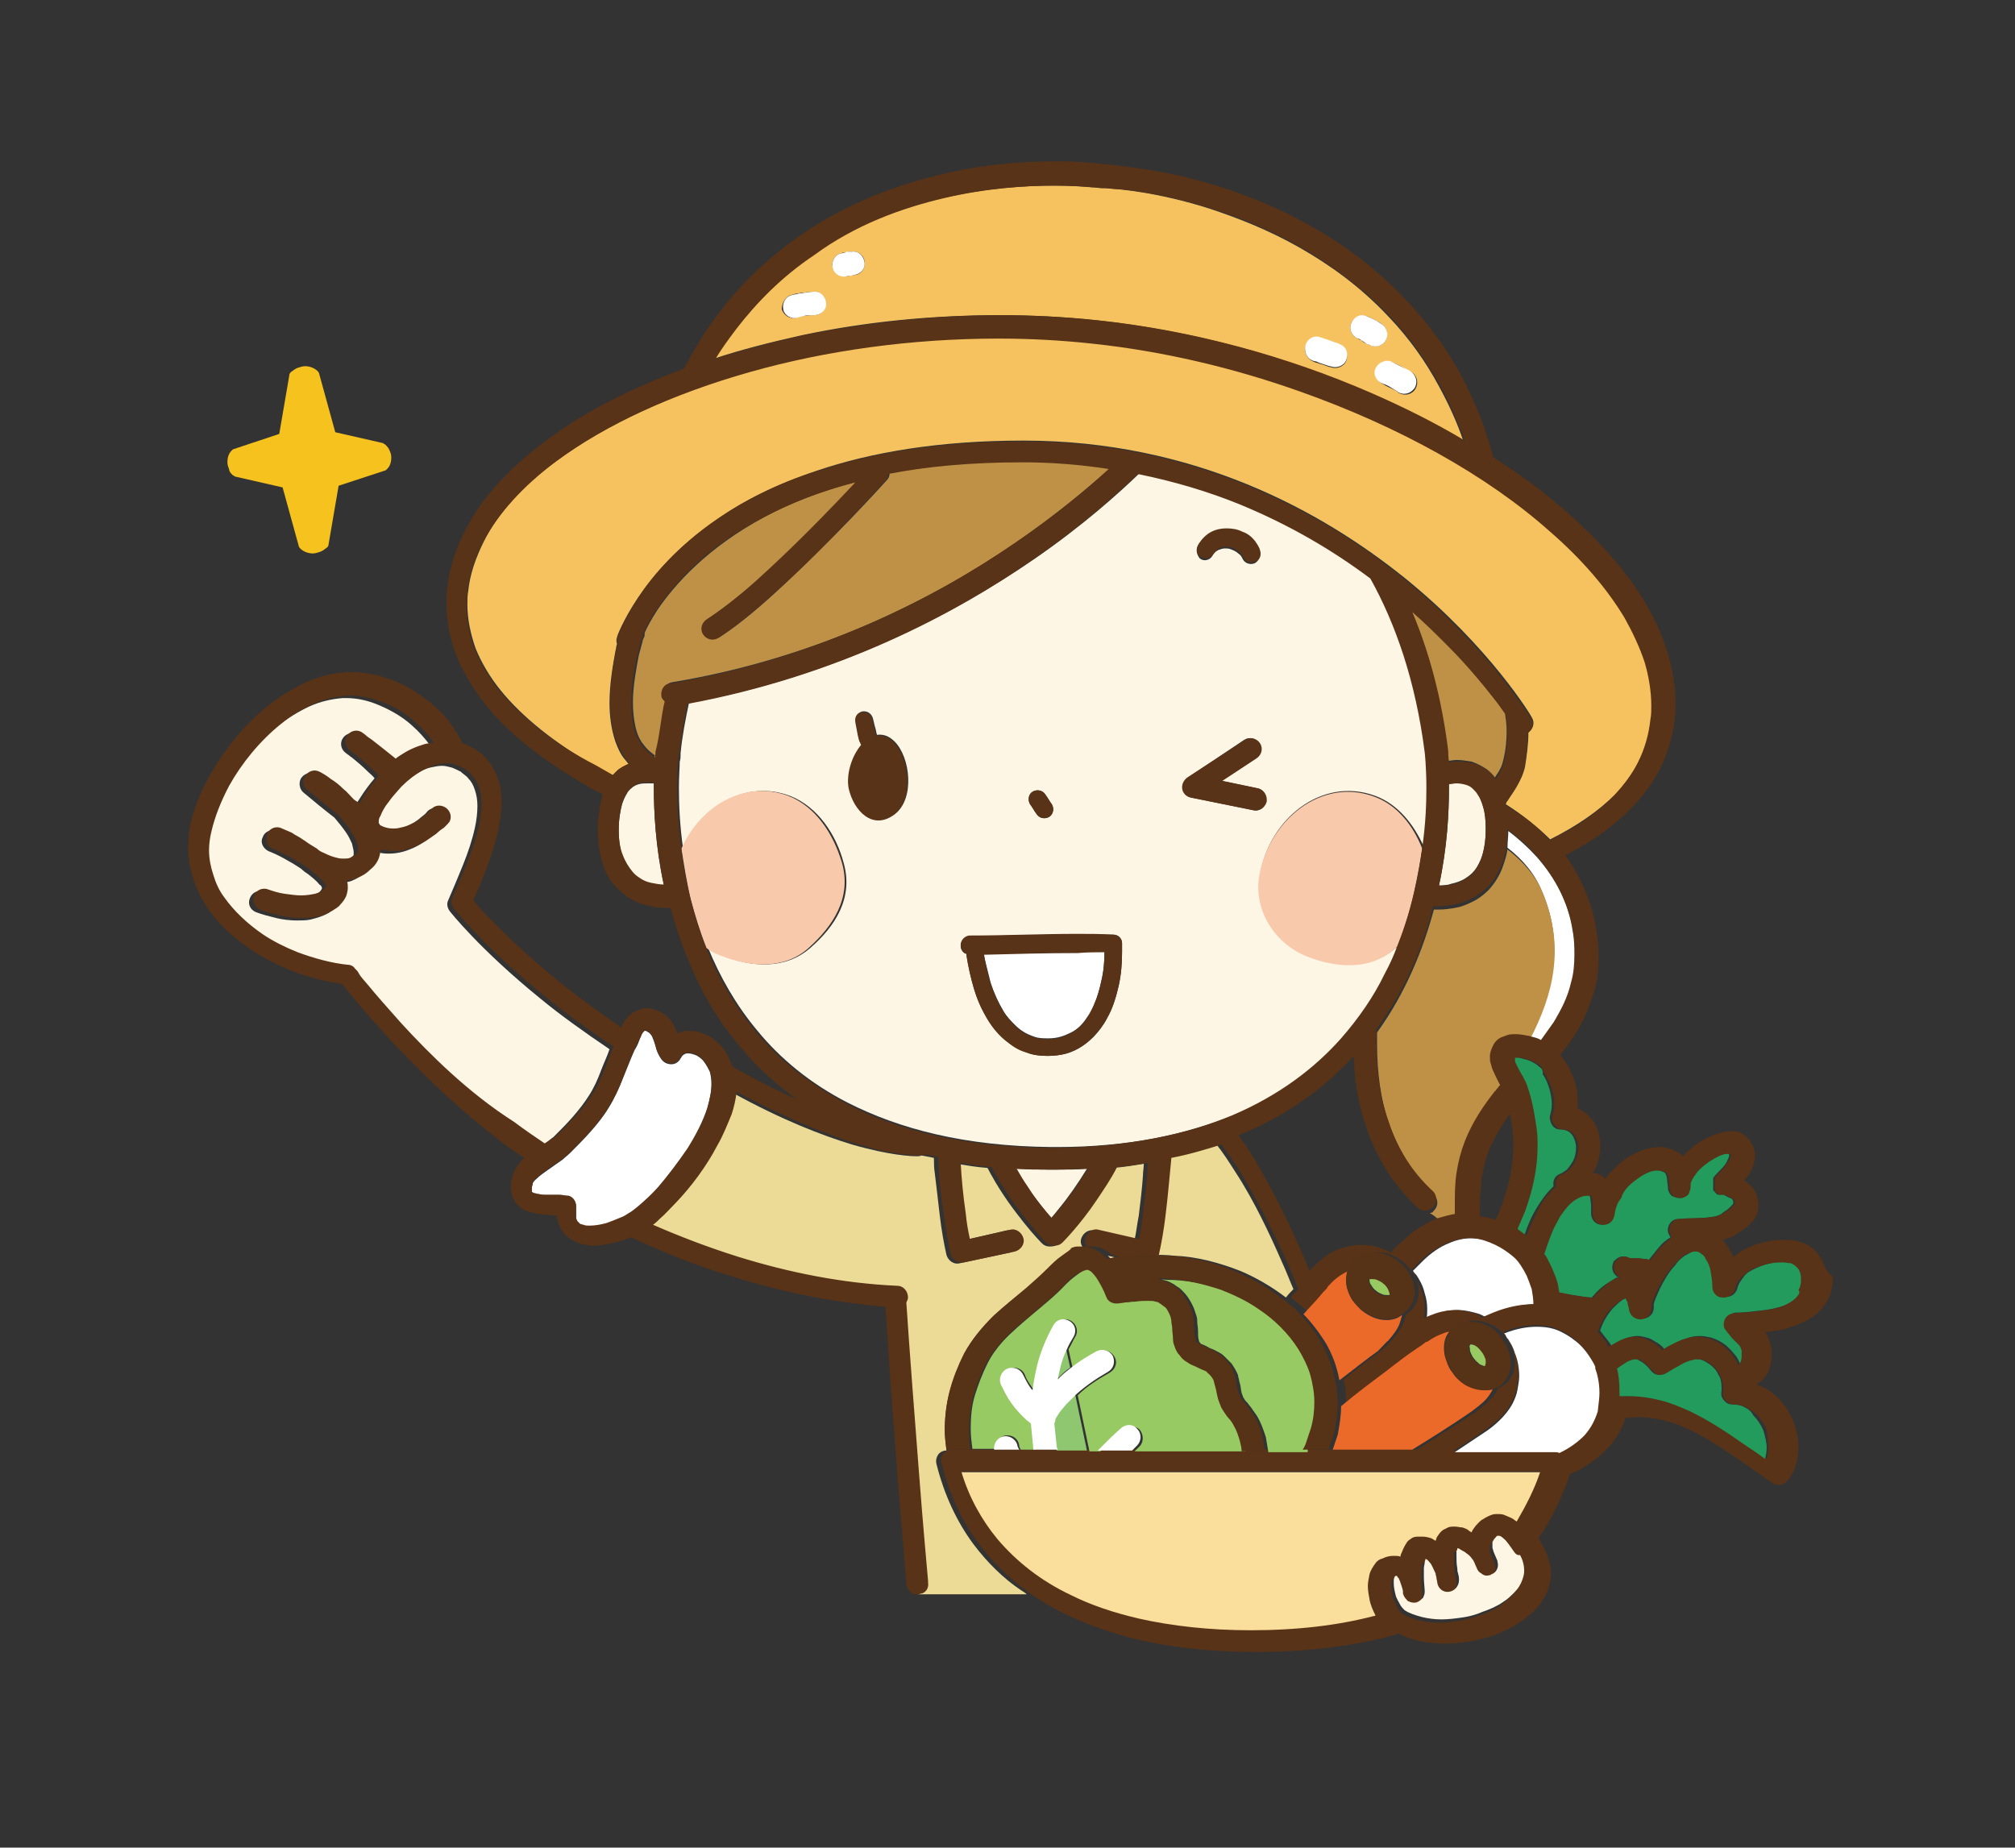
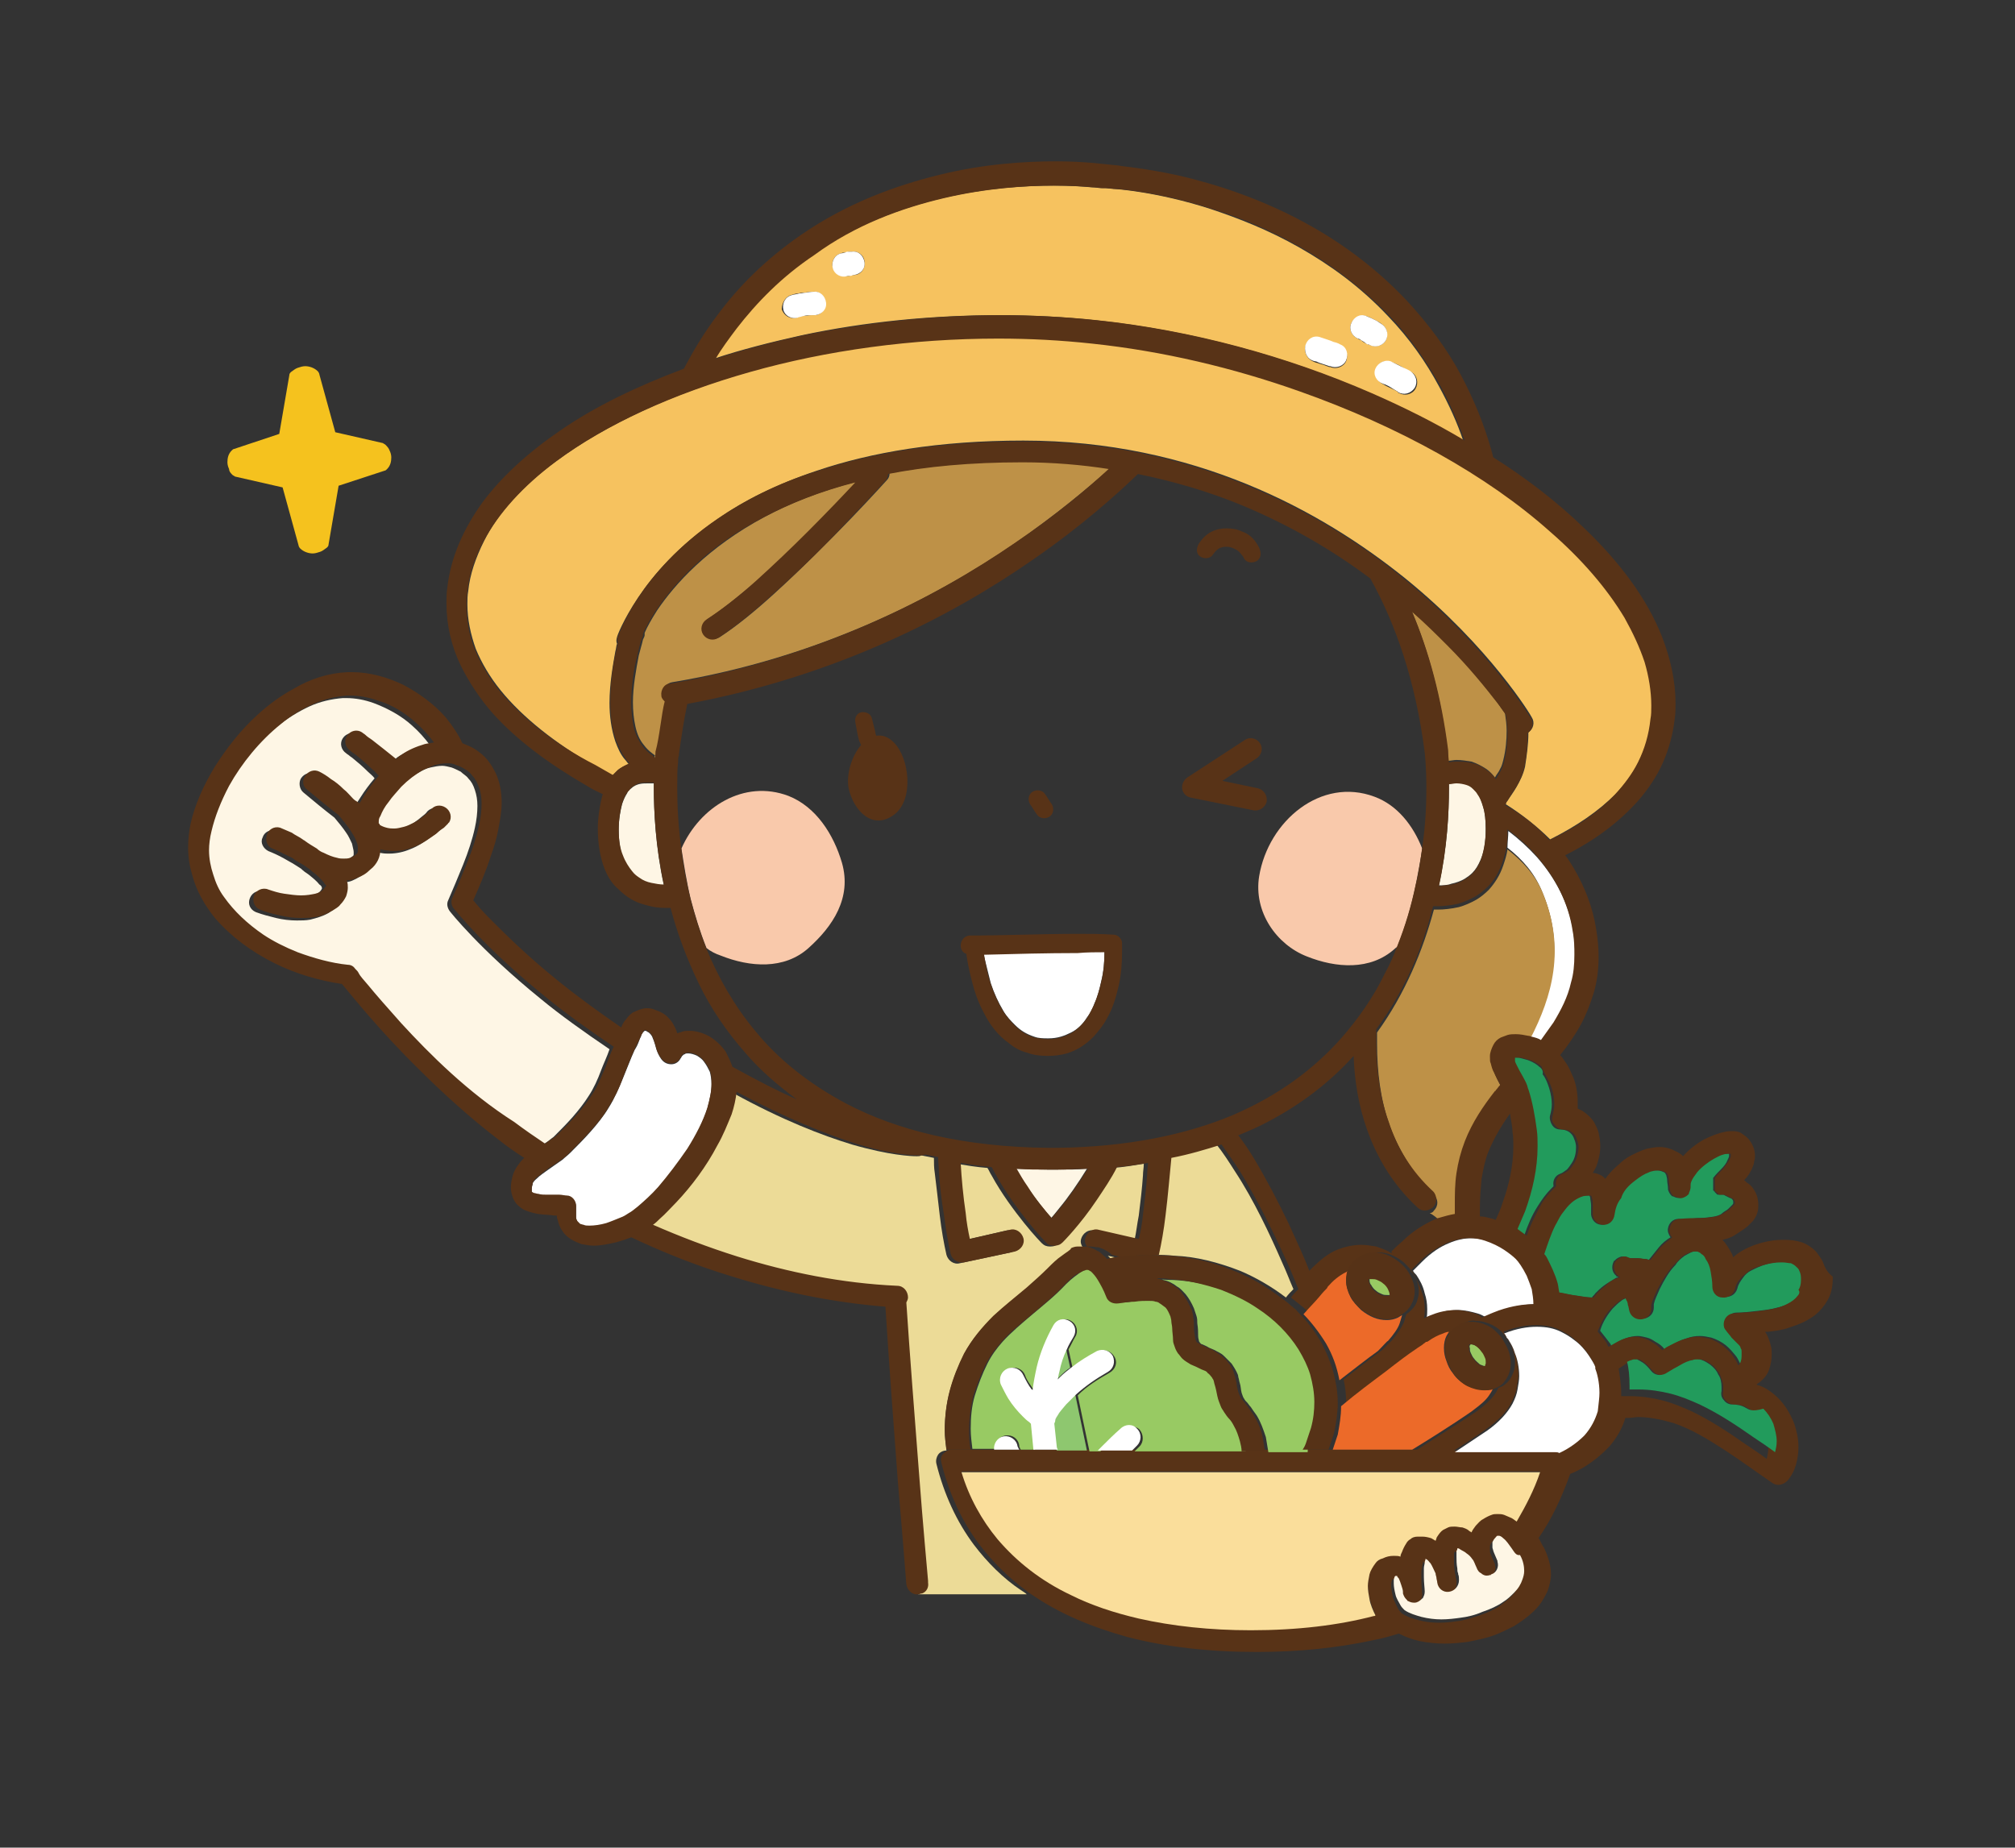
<svg xmlns="http://www.w3.org/2000/svg" version="1.1" x="0px" y="0px" viewBox="0 0 241 221" style="enable-background:new 0 0 241 221;" xml:space="preserve">
  <rect x="0" y="0" width="241" height="221" fill="#333333" stroke="none" />
  <style type="text/css">
	.st0{display:none;}
	.st1{display:inline;fill:#FFFFFF;stroke:#000000;stroke-miterlimit:10;}
	.st2{fill:none;}
	.st3{fill:#ECDB97;}
	.st4{fill:#FEF6E5;}
	.st5{fill:#F5C21E;}
	.st6{fill:#F6C25F;}
	.st7{fill:#FFFFFF;}
	.st8{fill:#BE9147;}
	.st9{fill:#583317;}
	.st10{fill:#F9C9AB;}
	.st11{fill:#229B5C;}
	.st12{fill:#EC6A29;}
	.st13{fill:#98CA63;}
	.st14{fill:#563217;}
	.st15{fill:none;stroke:#563217;stroke-width:0;stroke-linecap:round;stroke-linejoin:round;}
	.st16{fill:#8EC76F;}
	.st17{fill:#FADE9B;}
</style>
  <g id="レイヤー_2" class="st0">
    <rect x="0.5" y="0.5" class="st1" width="240" height="220" />
  </g>
  <g id="レイヤー_1">
    <g>
      <path class="st2" d="M181,137.1c0-0.6,0-1.1-0.1-1.7c-0.1-0.7-0.2-1.5-0.3-2.2c-1,1.4-1.9,2.9-2.6,4.6c-0.4,1-0.7,2.1-0.8,3.2    c-0.2,1.1-0.2,2.3-0.2,3.5c0,0.3,0,0.7,0,1c0.6,0.1,1.1,0.2,1.6,0.3c0.1,0,0.2,0.1,0.3,0.1c0.3-0.6,0.6-1.3,0.8-2    C180.5,141.7,181,139.4,181,137.1z" />
      <path class="st2" d="M168.1,148.9c1.3-1.3,2.7-2.1,4-2.7c0.1,0,0.2-0.1,0.3-0.1c-0.5-0.4-0.9-0.8-1.4-1.2c-0.5,0.2-1,0.1-1.4-0.3    c-2.9-2.7-4.8-5.9-6-9.3c-1-2.8-1.5-5.8-1.6-8.8c-2.7,3-6.2,5.7-10.3,7.9c-1.1,0.6-2.3,1.1-3.5,1.6c0.6,0.9,1.3,1.8,1.9,2.8    c1.5,2.5,2.9,5.2,4.1,7.7c1,2.1,1.9,4.1,2.5,5.7c0.2-0.2,0.3-0.3,0.3-0.3l0,0c1-1,2-1.7,3-2.2c1-0.5,2-0.6,2.9-0.6    c0.7,0,1.3,0.1,1.8,0.2c0.6,0.1,1.1,0.3,1.5,0.6c0.2,0.1,0.5,0.2,0.7,0.4C167.6,149.3,168.1,148.9,168.1,148.9L168.1,148.9z" />
      <path class="st3" d="M133,150.7c0.3-0.1,0.5-0.1,0.8-0.2l-1.3-0.3C132.7,150.4,132.8,150.5,133,150.7z" />
      <path class="st3" d="M116.5,184.8c-2.1-2.8-3.6-6.1-4.5-9.7c-0.1-0.4,0-0.8,0.2-1.1c0.2-0.3,0.6-0.5,1-0.5    c-0.1-0.8-0.2-1.6-0.2-2.4c0-1.6,0.2-3.2,0.6-4.7c0.4-1.5,1-3,1.7-4.4c0.9-1.8,2.2-3.2,3.5-4.5c1.3-1.3,2.7-2.3,4-3.4    c0.9-0.7,1.7-1.5,2.5-2.3c0.6-0.6,1.1-1.1,1.7-1.5c0.6-0.4,1.1-0.7,1.7-0.9c0.3-0.1,0.6-0.1,0.8-0.2c-0.2-0.3-0.3-0.6-0.2-1    c0.2-0.7,0.9-1.2,1.6-1l4.8,1.1c0.2-0.9,0.3-1.9,0.5-2.9c0.2-1.6,0.4-3.3,0.5-4.8c0-0.5,0.1-0.9,0.1-1.4c-1.2,0.2-2.4,0.4-3.7,0.5    c-0.7,1.4-1.5,2.7-2.4,3.9c-2.1,3-4.1,5.1-4.1,5.1c-0.2,0.3-0.6,0.4-1,0.4c-0.4,0-0.7-0.1-1-0.4c0,0-0.9-0.9-2.1-2.4    c-1.2-1.5-2.7-3.5-3.9-5.7c-0.2-0.3-0.3-0.6-0.5-0.9c-1.3-0.1-2.5-0.3-3.7-0.5c0.2,1.8,0.4,4,0.6,6c0.1,1.1,0.3,2.2,0.5,3.1    l4.8-1.1c0.7-0.2,1.4,0.3,1.6,1c0.2,0.7-0.3,1.4-1,1.6l-6.1,1.3c-0.7,0.2-1.4-0.3-1.6-1c-0.3-1.3-0.6-3-0.8-4.7    c-0.2-1.7-0.4-3.5-0.6-5.1c-0.1-0.6-0.1-1.2-0.1-1.8c-0.5-0.1-1-0.2-1.5-0.3c-0.2,0.1-0.3,0.1-0.5,0.1c0,0-0.1,0-0.1,0    c-0.6,0-3.2-0.1-7.7-1.4c-3.6-1.1-8.3-2.9-14.3-6.2c-0.1,0.9-0.3,1.8-0.6,2.7c-0.4,1.3-1,2.5-1.7,3.7c-1.4,2.5-3.1,4.8-4.9,6.8    c-0.7,0.7-1.4,1.4-2,2c-0.3,0.3-0.6,0.5-0.8,0.7c3.2,1.4,6.6,2.7,10.1,3.8c6.1,1.9,12.5,3.2,19.1,3.5c0.7,0,1.3,0.7,1.3,1.4    c0,0.2-0.1,0.4-0.2,0.6c0.4,6,0.9,13.7,1.5,20.2c0.5,6.6,1,12,1.1,13.1c0,0.2,0,0.2,0,0.2c0,0.6-0.3,1.1-0.7,1.3h13    c-0.2-0.2-0.4-0.3-0.7-0.5C120,188.8,118.1,186.9,116.5,184.8z" />
      <path class="st4" d="M65.1,136.8c0.5-0.3,0.8-0.6,1.1-0.8l0,0c0.8-0.8,1.6-1.6,2.3-2.4c0.7-0.8,1.4-1.7,1.9-2.5    c0.6-0.9,1.1-2,1.5-3.1c0.3-0.8,0.7-1.6,1-2.5c-3.1-2.1-5.9-4.1-8.2-6c-7.4-6-10.9-10.5-10.9-10.5c-0.3-0.4-0.4-0.9-0.2-1.3    c0.6-1.4,1.2-2.8,1.8-4.3c0.6-1.5,1.1-3,1.4-4.4c0.2-0.9,0.3-1.8,0.3-2.6c0-0.7-0.1-1.3-0.3-1.9c-0.2-0.6-0.4-1-0.8-1.4    c-0.2-0.3-0.6-0.5-0.9-0.8v0c-0.4-0.2-0.8-0.4-1.1-0.5c-0.4-0.1-0.8-0.2-1.1-0.2c-0.5,0-0.9,0.1-1.4,0.2c-0.5,0.1-0.9,0.3-1.4,0.6    c-0.9,0.5-1.8,1.2-2.6,2c-0.5,0.5-1,1.2-1.5,1.8c-0.4,0.6-0.8,1.2-1,1.7c-0.1,0.3-0.2,0.6-0.2,0.7c0,0.1,0,0.2,0,0.2    c0,0,0,0.1,0.1,0.1c0,0,0.1,0.1,0.1,0.1c0.1,0.1,0.2,0.1,0.4,0.2c0.3,0.1,0.6,0.1,1.1,0.2h0c0.1,0,0.1,0,0.2,0    c0.4,0,0.7-0.1,1.1-0.2c0.4-0.1,0.8-0.3,1.2-0.5c0.8-0.4,1.4-1,1.8-1.3c0.1-0.1,0.2-0.2,0.2-0.2c0,0,0,0,0,0l0,0    c0.4-0.6,1.2-0.7,1.8-0.3c0.6,0.4,0.8,1.2,0.4,1.8c0,0-0.1,0.1-0.1,0.1c0,0,0,0-0.1,0.1c0,0-0.1,0.1-0.1,0.1    c-0.1,0.1-0.2,0.2-0.3,0.3c-0.2,0.2-0.5,0.5-0.9,0.7c-0.7,0.5-1.6,1.2-2.7,1.6c-0.7,0.3-1.6,0.5-2.4,0.5c-0.1,0-0.2,0-0.3,0h0    c-0.5,0-0.9-0.1-1.3-0.2c0,0,0,0,0,0c0,0.4-0.1,0.9-0.3,1.3c-0.2,0.4-0.5,0.8-0.9,1.1c-0.5,0.4-1.1,0.8-1.6,1    c-0.4,0.2-0.8,0.2-1.2,0.3c0,0,0,0.1,0,0.1c0.1,0.2,0.1,0.5,0.1,0.8c0,0.3-0.1,0.7-0.2,1c-0.2,0.4-0.4,0.7-0.7,1    c-0.3,0.3-0.6,0.5-0.9,0.7c-0.7,0.4-1.4,0.6-2.2,0.8c-0.5,0.1-1.1,0.1-1.6,0.1c-0.8,0-1.7-0.1-2.5-0.3c-0.8-0.2-1.6-0.4-2.4-0.7v0    c-0.7-0.3-1-1-0.7-1.7c0.3-0.7,1-1,1.7-0.7c0.6,0.2,1.2,0.4,1.9,0.5c0.7,0.1,1.3,0.2,2,0.2c0.6,0,1.2-0.1,1.7-0.2    c0.5-0.1,0.8-0.3,1-0.5c0.1-0.1,0.2-0.2,0.3-0.4c0,0,0-0.1,0-0.1c0-0.1-0.1-0.3-0.3-0.4c-0.3-0.4-0.8-0.8-1.3-1.2    c-0.3-0.2-0.6-0.4-0.9-0.7c-0.5-0.3-0.9-0.6-1.3-0.8c-0.2-0.1-0.5-0.3-0.7-0.4c-0.7-0.4-1.4-0.7-1.9-0.9c-0.6-0.3-1-1-0.7-1.6    c0.2-0.7,0.9-1,1.6-0.9c0.5,0.1,1,0.3,1.4,0.6c0.5,0.2,0.9,0.5,1.3,0.8c0.1,0.1,0.2,0.1,0.3,0.2c0.5,0.3,0.9,0.6,1.4,0.9    c0.3,0.2,0.6,0.3,0.8,0.5c0.6,0.3,1.1,0.5,1.6,0.6c0.3,0.1,0.5,0.1,0.8,0.1c0.3,0,0.6,0,0.8-0.1c0.3-0.1,0.5-0.3,0.8-0.5    c0.1-0.1,0.1-0.1,0.1-0.2c0-0.1,0-0.1,0-0.3c0-0.2-0.1-0.5-0.2-1c-0.2-0.4-0.4-0.9-0.7-1.3c-0.4-0.6-0.9-1.2-1.4-1.8    c-1.3-1-2.5-2-3.7-3c-0.5-0.4-0.6-1.2-0.3-1.7c0.4-0.6,1.1-0.8,1.7-0.5c0.5,0.2,0.9,0.5,1.4,0.9c0.5,0.4,1,0.8,1.5,1.2    c0.4,0.3,0.8,0.7,1.1,1.1c0,0,0.1,0.1,0.1,0.1c0.2,0.2,0.5,0.3,0.7,0.5c0.2-0.4,0.4-0.7,0.6-1c0.5-0.8,1.1-1.6,1.7-2.3    c-0.2-0.3-0.5-0.5-0.8-0.8c-0.6-0.6-1.3-1.2-1.8-1.6c-0.1-0.1-0.3-0.2-0.4-0.3c-0.1-0.1-0.3-0.2-0.4-0.3c-0.6-0.4-0.8-1.2-0.4-1.8    c0.4-0.6,1.2-0.8,1.8-0.4c0,0,0,0,0,0l0,0c0,0,0,0,0,0c0.1,0.1,0.3,0.2,0.4,0.3c0.3,0.2,0.5,0.4,0.8,0.6c0.4,0.3,0.9,0.7,1.4,1.1    c0.5,0.4,1,0.8,1.5,1.2c0.2-0.2,0.4-0.3,0.6-0.5c0.9-0.6,1.8-1,2.8-1.3c0.3-0.1,0.7-0.2,1.1-0.2c-0.6-0.8-1.3-1.6-2.1-2.3    c-1.3-1.2-3-2.1-4.6-2.7c-1.1-0.4-2.2-0.6-3.3-0.6c-0.1,0-0.2,0-0.4,0h0c-1.3,0.1-2.7,0.4-4,1c-1.3,0.6-2.6,1.4-3.9,2.4    c-2.5,2-4.7,4.6-6.2,7.4c-1,1.8-1.8,3.7-2.1,5.4c-0.2,0.8-0.3,1.6-0.3,2.3c0,1,0.2,2,0.5,2.9c0.3,0.9,0.7,1.8,1.3,2.7    c1.1,1.7,2.7,3.2,4.7,4.5c1.3,0.8,2.7,1.6,4.1,2.1c2,0.8,4,1.3,6,1.5c0.4,0,0.7,0.2,0.9,0.5l0,0l0,0c0,0,0,0.1,0.1,0.1    c0.1,0.1,0.2,0.2,0.3,0.4c0.3,0.3,0.6,0.8,1.1,1.4c1,1.2,2.3,2.8,4,4.6c3.4,3.7,8,8.4,13,12.1c1.2,0.9,2.5,1.8,3.7,2.6    C64.8,137,65,136.9,65.1,136.8z" />
-       <polygon class="st4" points="51.2,96.8 51.2,96.8 51.2,96.8   " />
      <polygon class="st4" points="51.1,96.9 51.1,96.9 51.1,96.9   " />
      <path class="st5" d="M27.8,56.8c0.1,0.1,0.2,0.1,0.3,0.2l5.7,1.3l1.9,6.9c0,0.1,0.1,0.3,0.2,0.4c0.4,0.4,1,0.6,1.5,0.6    c0.3,0,0.6-0.1,0.9-0.2c0.3-0.1,0.5-0.3,0.8-0.5c0.1-0.1,0.2-0.2,0.2-0.4l1.2-7l5.5-1.8c0.1,0,0.2-0.1,0.3-0.2    c0.4-0.4,0.5-0.9,0.5-1.4c0-0.3-0.1-0.6-0.2-0.8c-0.1-0.3-0.3-0.5-0.5-0.7c-0.1-0.1-0.2-0.1-0.3-0.2l-5.7-1.3l-1.9-6.9    c0-0.1-0.1-0.3-0.2-0.4c-0.4-0.4-1-0.6-1.5-0.6c-0.3,0-0.6,0.1-0.9,0.2c-0.3,0.1-0.5,0.3-0.8,0.5c-0.1,0.1-0.2,0.2-0.2,0.4l-1.2,7    L28,53.7c-0.1,0-0.2,0.1-0.3,0.2c-0.4,0.4-0.5,0.9-0.5,1.4c0,0.3,0.1,0.6,0.2,0.8C27.4,56.4,27.6,56.6,27.8,56.8z" />
      <path class="st6" d="M87.9,39.3c-0.9,1.2-1.7,2.4-2.5,3.6c3.3-1.1,6.9-2,10.5-2.8c7.5-1.6,15.5-2.4,23.6-2.4    c3.8,0,7.7,0.2,11.5,0.6c11.4,1.2,22.8,4.3,32.8,8.7c4,1.7,7.7,3.6,11.2,5.7c-0.7-2.1-1.7-4.3-2.9-6.5c-1.5-2.8-3.5-5.7-6.1-8.4    c-3.3-3.5-6.9-6.1-10.6-8.2c-3.7-2.1-7.3-3.5-10.6-4.6c-6.5-2.1-11.5-2.4-11.5-2.4h0l-0.1,0l-1-0.1l-0.1,0l0,0l0,0l0,0    c0,0,0,0-0.1,0c-0.1,0-0.2,0-0.3,0c-0.3,0-0.7-0.1-1.2-0.1c-1.1-0.1-2.6-0.2-4.5-0.2c-3.5,0-8.2,0.3-13.3,1.5    c-5.1,1.2-10.6,3.3-15.7,6.8C93.3,33.1,90.3,36.2,87.9,39.3z M166.4,43.3c0.6,0.2,1.2,0.5,1.6,0.8c0.4,0.2,0.7,0.4,0.8,0.4    c0.7,0.4,0.9,1.3,0.5,2c-0.4,0.7-1.3,0.9-2,0.5v0l0,0l0,0c0,0-0.1,0-0.1-0.1c-0.1-0.1-0.3-0.2-0.5-0.3c-0.4-0.2-0.9-0.4-1.2-0.6    c-0.7-0.3-1.1-1.1-0.9-1.8C164.8,43.4,165.6,43,166.4,43.3z M161.6,38.7c0.3-0.7,1.1-1.1,1.8-0.9c0.3,0.1,0.5,0.2,0.7,0.3    c0.2,0.1,0.4,0.2,0.6,0.3c0.4,0.2,0.6,0.4,0.6,0.4c0.6,0.4,0.8,1.3,0.4,2c-0.4,0.6-1.3,0.8-2,0.4v0l0,0l0,0c0,0,0,0-0.1,0    c0,0-0.1-0.1-0.2-0.1c-0.2-0.1-0.4-0.2-0.6-0.4c-0.2-0.1-0.3-0.1-0.4-0.2C161.7,40.2,161.3,39.4,161.6,38.7z M156.1,41.5    c0.2-0.8,0.9-1.2,1.7-1.1c0.3,0.1,0.6,0.2,0.9,0.3c0.3,0.1,0.5,0.2,0.8,0.3c0.4,0.2,0.8,0.3,0.8,0.3c0.7,0.3,1,1.2,0.7,1.9    c-0.3,0.7-1.2,1-1.9,0.7l0,0l0,0l0,0c0,0,0,0-0.1,0c-0.1,0-0.2-0.1-0.3-0.1c-0.2-0.1-0.5-0.2-0.9-0.3c-0.2-0.1-0.4-0.1-0.6-0.2    C156.4,43,156,42.3,156.1,41.5z M100.6,30.3c0.2-0.1,0.3-0.1,0.5-0.1c0.1,0,0.3,0,0.4-0.1c0.2,0,0.4,0,0.4,0    c0.8-0.1,1.5,0.5,1.5,1.3c0.1,0.8-0.5,1.5-1.3,1.5v0l0,0l0,0c0,0-0.1,0-0.1,0c-0.1,0-0.2,0-0.4,0.1c-0.1,0-0.2,0-0.2,0    c-0.8,0.2-1.5-0.2-1.8-1C99.4,31.3,99.8,30.5,100.6,30.3z M94.6,35.3c0.3-0.1,0.6-0.2,0.9-0.2c0.3-0.1,0.6-0.1,0.8-0.1    c0.5-0.1,0.9-0.1,0.9-0.1c0.8-0.1,1.5,0.5,1.5,1.3c0.1,0.8-0.5,1.5-1.3,1.5v0l0,0l0,0c0,0,0,0-0.1,0c-0.1,0-0.2,0-0.3,0    c-0.3,0-0.6,0.1-1,0.1c-0.2,0-0.5,0.1-0.7,0.2c-0.8,0.2-1.5-0.2-1.8-1C93.5,36.3,93.9,35.5,94.6,35.3z" />
      <path class="st7" d="M164.5,44.1c-0.3,0.7,0.1,1.5,0.9,1.8c0.4,0.1,0.9,0.4,1.2,0.6c0.2,0.1,0.3,0.2,0.5,0.3    c0.1,0,0.1,0.1,0.1,0.1l0,0l0,0v0c0.7,0.4,1.5,0.2,2-0.5c0.4-0.7,0.2-1.5-0.5-2c0,0-0.3-0.2-0.8-0.4c-0.4-0.2-1-0.5-1.6-0.8    C165.6,43,164.8,43.4,164.5,44.1z" />
      <path class="st7" d="M157.2,43.2c0.2,0,0.4,0.1,0.6,0.2c0.3,0.1,0.6,0.2,0.9,0.3c0.1,0,0.2,0.1,0.3,0.1c0,0,0.1,0,0.1,0l0,0l0,0    l0,0c0.7,0.3,1.6,0,1.9-0.7c0.3-0.7,0.1-1.6-0.7-1.9c0,0-0.3-0.2-0.8-0.3c-0.2-0.1-0.5-0.2-0.8-0.3c-0.3-0.1-0.6-0.2-0.9-0.3    c-0.8-0.2-1.5,0.3-1.7,1.1C156,42.3,156.4,43,157.2,43.2z" />
      <path class="st7" d="M95.4,38c0.2-0.1,0.4-0.1,0.7-0.2c0.4-0.1,0.7-0.1,1-0.1c0.1,0,0.2,0,0.3,0c0,0,0.1,0,0.1,0l0,0l0,0v0    c0.8-0.1,1.4-0.7,1.3-1.5c-0.1-0.8-0.7-1.4-1.5-1.3c0,0-0.4,0-0.9,0.1c-0.3,0-0.5,0.1-0.8,0.1c-0.3,0.1-0.6,0.1-0.9,0.2    c-0.8,0.2-1.2,1-1,1.8C93.9,37.8,94.7,38.2,95.4,38z" />
      <path class="st7" d="M101.4,33c0,0,0.1,0,0.2,0c0.1,0,0.3,0,0.4-0.1c0.1,0,0.1,0,0.1,0l0,0l0,0v0c0.8-0.1,1.4-0.7,1.3-1.5    c-0.1-0.8-0.7-1.4-1.5-1.3c0,0-0.2,0-0.4,0c-0.1,0-0.3,0-0.4,0.1c-0.1,0-0.3,0.1-0.5,0.1c-0.8,0.2-1.2,1-1,1.8    C99.8,32.8,100.6,33.3,101.4,33z" />
      <path class="st7" d="M162.4,40.5c0.1,0,0.3,0.1,0.4,0.2c0.2,0.1,0.5,0.3,0.6,0.4c0.1,0.1,0.2,0.1,0.2,0.1c0,0,0,0,0.1,0l0,0l0,0v0    c0.6,0.4,1.5,0.3,2-0.4c0.4-0.6,0.3-1.5-0.4-2c0,0-0.3-0.2-0.6-0.4c-0.2-0.1-0.4-0.2-0.6-0.3c-0.2-0.1-0.5-0.2-0.7-0.3    c-0.7-0.3-1.5,0.1-1.8,0.9C161.3,39.4,161.7,40.2,162.4,40.5z" />
      <path class="st3" d="M148.3,152c1.9,0.8,3.8,1.9,5.5,3.2c0.3-0.4,0.6-0.7,0.9-1c-0.4-0.9-0.8-2-1.4-3.3c-1.4-3.2-3.3-7.3-5.6-10.8    c-0.7-1.1-1.4-2.2-2.2-3.2c-1.9,0.6-3.8,1.2-6,1.6c-0.2,2-0.4,4.5-0.7,6.9c-0.2,1.7-0.5,3.3-0.8,4.7c0,0,0,0,0,0    c0.8,0,1.6,0,2.4,0.1C143.1,150.3,145.7,151,148.3,152z" />
      <path class="st6" d="M73.8,92.2c0.4-0.4,0.9-0.6,1.4-0.8c-0.2-0.2-0.3-0.4-0.5-0.6c-0.5-0.6-0.8-1.3-1.1-2.1    c-0.5-1.5-0.7-3.1-0.7-4.6c0-2.3,0.4-4.5,0.7-6.2c0.1-0.3,0.1-0.7,0.2-0.9c-0.1-0.2-0.1-0.5,0-0.8c0-0.1,0.7-2,2.5-4.7    c1.8-2.7,4.8-6.2,9.5-9.4c3.1-2.2,7.1-4.2,11.9-5.8c6.5-2.2,14.6-3.6,24.7-3.6c10.2,0,19.1,2.1,26.7,5.2c7.6,3.1,13.9,7.2,19,11.3    c10.1,8.2,15.1,16.5,15.1,16.6c0.4,0.6,0.2,1.4-0.4,1.8c0,0,0,0,0,0c0,0,0,0.1,0,0.1c0,1.3-0.2,2.7-0.4,4c-0.2,0.9-0.6,1.7-1,2.4    c-0.4,0.7-0.8,1.2-1.1,1.7c-0.1,0.1-0.2,0.2-0.2,0.4c1.9,1.2,3.7,2.6,5.3,4.2c3.2-1.6,5.8-3.4,7.8-5.4c1.2-1.2,2.1-2.5,2.8-3.9    c0.8-1.6,1.3-3.3,1.5-5.2c0.1-0.5,0.1-1.1,0.1-1.6c0-1.7-0.3-3.4-0.8-5.2c-0.5-1.7-1.3-3.5-2.4-5.3c-2.1-3.5-5.1-7-8.9-10.3    c-7.6-6.7-18.2-12.6-30-16.8c-7.9-2.8-16.4-4.8-24.8-5.7c-3.7-0.4-7.5-0.6-11.2-0.6c-10.3,0-20.6,1.4-29.7,4    c-9.2,2.6-17.2,6.3-23.2,10.7c-4,2.9-7,6.2-8.7,9.6c-1,2-1.7,4-1.9,6c-0.1,0.5-0.1,1.1-0.1,1.6h0c0,1.8,0.4,3.6,1,5.3    c0.7,1.7,1.7,3.4,3,5c2.6,3.2,6.5,6.3,11.2,9c0.7,0.4,1.4,0.8,2.1,1.2C73.4,92.6,73.6,92.4,73.8,92.2z" />
      <path class="st6" d="M78.4,90.7c0-0.3,0-0.6,0.1-0.8c-0.1,0.2-0.1,0.4-0.2,0.6C78.3,90.6,78.4,90.7,78.4,90.7z" />
      <path class="st8" d="M168.8,73c2,4.7,3.5,10.2,4.3,16.5l0,0c0,0,0.1,0.5,0.1,1.5c0.3,0,0.7-0.1,1-0.1c0.6,0,1.2,0.1,1.8,0.2    c0.6,0.2,1.2,0.5,1.8,0.9c0.4,0.3,0.7,0.6,1,1c0.2-0.4,0.5-0.7,0.6-1c0.2-0.3,0.3-0.7,0.4-1.1c0.3-1.2,0.4-2.4,0.4-3.5    c0-0.7-0.1-1.4-0.2-2.1c-0.3-0.4-0.6-0.8-1-1.4c-1.4-1.8-3.4-4.3-6.1-7.1C171.7,75.7,170.3,74.4,168.8,73z" />
      <path class="st7" d="M179.1,130.7c0.2-0.2,0.3-0.4,0.5-0.6c0,0,0,0,0,0c0,0,0-0.1,0-0.1C179.4,130.2,179.2,130.5,179.1,130.7    C179.1,130.8,179.1,130.7,179.1,130.7z" />
      <path class="st7" d="M184.5,106.8c2.7,6.5,1.1,12.1-1.6,17.3c0.1,0,0.2,0.1,0.4,0.1c0.4,0.1,0.7,0.3,1.1,0.4    c0.5-0.7,1.1-1.4,1.5-2.1c1-1.5,1.7-3,2.1-4.8c0.2-1,0.4-2.1,0.4-3.3c0-0.9-0.1-1.8-0.2-2.8c-0.5-3.4-2.1-6.5-4.4-9.1    c-1-1.1-2.2-2.2-3.4-3.1c0,0.7-0.1,1.3-0.1,2C182.1,102.8,183.6,104.5,184.5,106.8z" />
      <path class="st8" d="M172.3,146.1c0.7-0.3,1.3-0.4,2-0.5c0-0.4,0-0.7,0-1.1c0-1.3,0.1-2.6,0.2-3.8c0.2-1.3,0.5-2.5,1-3.8    c0.9-2.3,2.2-4.3,3.6-6c0.2-0.3,0.3-0.5,0.5-0.8c-0.2-0.4-0.5-0.9-0.7-1.4c-0.2-0.4-0.3-0.7-0.4-1.1c-0.1-0.2-0.1-0.5-0.1-0.7    c0-0.1,0-0.1,0-0.2v0c0-0.5,0.1-0.9,0.4-1.3c0.2-0.4,0.6-0.7,0.9-0.9c0.2-0.1,0.5-0.2,0.8-0.3c0.3-0.1,0.7-0.1,1-0.1    c0.5,0,1,0.1,1.5,0.2c2.7-5.2,4.2-10.8,1.6-17.3c-0.9-2.3-2.5-4-4.3-5.4c-0.1,0.7-0.3,1.3-0.5,1.9c-0.4,1.2-1,2.1-1.7,2.9    c-0.5,0.5-1,0.9-1.5,1.2c-0.7,0.4-1.4,0.7-2.1,0.9c-0.9,0.2-1.8,0.3-2.5,0.3c-0.2,0-0.4,0-0.5,0c-1.3,4.8-3.4,10-6.8,14.7    c0,0.4,0,0.9,0,1.3c0,3.4,0.4,6.7,1.5,9.8c1.1,3,2.8,5.8,5.3,8.3c0.5,0.5,0.6,1.3,0,1.9c-0.1,0.2-0.3,0.3-0.5,0.3    C171.4,145.3,171.9,145.7,172.3,146.1z" />
      <path class="st4" d="M126.4,139.9c0,0-0.1,0-0.2,0c-0.2,0-0.3,0-0.4,0c-0.1,0-0.3,0-0.4,0c0,0-0.1,0-0.1,0c-1.3,0-2.6-0.1-3.8-0.1    c0.4,0.7,0.9,1.4,1.3,2.1c1.1,1.6,2.2,2.9,2.9,3.8c0.3-0.3,0.6-0.7,1-1.2c1-1.2,2.2-2.9,3.3-4.7    C128.9,139.9,127.7,139.9,126.4,139.9z" />
      <path class="st4" d="M177.4,96.5c-0.2-0.7-0.4-1.2-0.7-1.6c-0.2-0.3-0.3-0.4-0.5-0.6c-0.2-0.2-0.5-0.4-0.8-0.5    c-0.4-0.1-0.8-0.2-1.2-0.2c-0.3,0-0.6,0-0.9,0.1c0,0.2,0,0.3,0,0.5c0,3-0.2,7.1-1.2,11.7c0.4,0,1,0,1.5-0.2    c0.5-0.1,1.1-0.3,1.6-0.6c0.3-0.2,0.6-0.4,0.9-0.7c0.4-0.4,0.7-0.9,1-1.6c0.4-0.9,0.6-2.1,0.6-3.7    C177.7,98.1,177.6,97.2,177.4,96.5z" />
      <path class="st4" d="M76.5,105.1c0.4,0.3,0.9,0.5,1.4,0.6c0.5,0.1,1.1,0.2,1.5,0.2c-1-4.6-1.2-8.8-1.2-11.7c0-0.2,0-0.4,0-0.5    c-0.2,0-0.5,0-0.7,0c-0.4,0-0.7,0-1.1,0.1c-0.3,0.1-0.6,0.2-0.9,0.5c-0.2,0.1-0.4,0.3-0.5,0.6c-0.2,0.3-0.4,0.7-0.6,1.3    c-0.2,0.8-0.4,1.8-0.4,3.1c0,1.4,0.2,2.5,0.5,3.3c0.3,0.8,0.7,1.4,1.1,1.9C75.9,104.7,76.2,104.9,76.5,105.1z" />
-       <path class="st4" d="M147.5,133.4c5.6-2.3,9.8-5.6,13-9.2c2.1-2.4,3.9-5,5.2-7.7c0.6-1.1,1.1-2.2,1.5-3.3    c-0.1,0.1-0.2,0.2-0.3,0.2c-3,2.6-7,2.3-10.5,0.9c-3.6-1.4-6.4-5.3-5.7-9.6c1-6.6,7.3-11.9,13.8-9.5c2.7,1,4.6,3.4,5.8,6.1    c0.4-2.8,0.5-5.2,0.5-7.1c0-2.7-0.2-4.3-0.2-4.3c-1.1-8.6-3.5-15.4-6.5-20.8c-4.4-3.3-9.6-6.4-15.7-8.9c-3.7-1.5-7.8-2.8-12.1-3.6    c-2.5,2.4-6.7,6.2-12.5,10.2c-9.6,6.6-23.6,14-41.4,17.3c-0.4,1.9-0.8,3.9-1,6l0,0c0,0,0,0,0,0c0,0,0,0.1,0,0.2    c0,0.2,0,0.5-0.1,0.8c0,0.7-0.1,1.8-0.1,3.1c0,2,0.1,4.5,0.5,7.3c2.2-5,7.5-8.3,12.8-6.3c3.3,1.3,5.5,4.6,6.4,8    c1.2,4.2-1,7.6-4,10.2c-3,2.6-7,2.3-10.5,0.9c-0.6-0.2-1.2-0.5-1.7-0.9c1.4,3.4,3.3,6.8,5.9,9.9c2.7,3.3,6.3,6.3,10.8,8.6    c6.1,3.1,13.9,5.2,24.3,5.3c0,0,0.1,0,0.1,0c0.1,0,0.2,0,0.3,0h0c0.1,0,0.2,0,0.3,0c0,0,0.1,0,0.1,0    C134.9,137.2,141.9,135.7,147.5,133.4z M133.2,111.8c0.5,0,1,0.4,1,1c0,0.4,0,0.8,0,1.1c0,1.3-0.1,2.6-0.4,4    c-0.3,1.3-0.7,2.7-1.4,3.9c-0.4,0.8-1,1.6-1.6,2.2c-0.9,0.9-1.9,1.6-3.2,2c-0.7,0.2-1.5,0.3-2.3,0.3h0c-0.9,0-1.8-0.1-2.5-0.4    c-0.8-0.3-1.5-0.7-2.1-1.1c-1.3-1-2.2-2.2-3-3.6c-0.5-0.9-0.9-1.9-1.2-2.9c-0.4-1.3-0.7-2.7-0.9-4c0-0.1,0-0.1,0-0.2    c-0.4-0.1-0.7-0.5-0.7-1c0-0.6,0.5-1.1,1-1.1c4.3-0.1,8.6-0.2,13-0.2C130.3,111.8,131.8,111.8,133.2,111.8z M149.9,96.9l-7.4-1.5    c-0.5-0.1-0.9-0.5-1-1c-0.1-0.5,0.1-1.1,0.6-1.4l6.7-4.5c0.6-0.4,1.4-0.2,1.8,0.4c0.4,0.6,0.2,1.4-0.4,1.8l-4.1,2.7l4.3,0.9    c0.7,0.1,1.2,0.9,1,1.6C151.3,96.6,150.6,97.1,149.9,96.9z M143.3,65.2c0.4-0.6,0.9-1.1,1.5-1.4c0.6-0.3,1.2-0.4,1.8-0.4    c0.7,0,1.3,0.2,1.9,0.4c0.6,0.3,1.1,0.7,1.5,1.1c0.3,0.3,0.5,0.7,0.6,1.1c0.2,0.6-0.1,1.2-0.6,1.4c-0.6,0.2-1.2-0.1-1.4-0.6    c-0.1-0.2-0.2-0.4-0.5-0.6c-0.2-0.2-0.6-0.4-0.9-0.5c-0.2-0.1-0.5-0.1-0.7-0.1c-0.3,0-0.5,0.1-0.8,0.2c-0.2,0.1-0.5,0.3-0.7,0.7    c-0.3,0.5-1,0.7-1.5,0.3C143.1,66.3,143,65.7,143.3,65.2z M123.5,94.7c0.5-0.3,1.1-0.2,1.5,0.3c0.3,0.4,0.5,0.8,0.8,1.2    c0.3,0.5,0.2,1.1-0.3,1.5c-0.5,0.3-1.1,0.2-1.5-0.3c-0.3-0.4-0.5-0.8-0.8-1.2C122.9,95.7,123,95,123.5,94.7z M103.1,85.1    c0.6-0.1,1.1,0.2,1.3,0.8c0.1,0.4,0.2,0.9,0.3,1.2c0.1,0.3,0.1,0.6,0.2,0.8c0.7-0.1,1.4,0.1,2.1,0.8c1.9,1.9,2.4,6.8,0.1,8.6    c-2.6,2-5-0.4-5.5-3.1c-0.3-1.5,0.4-3.8,1.5-5.2c0-0.1-0.1-0.2-0.1-0.2c-0.1-0.3-0.2-0.6-0.3-0.9c-0.1-0.6-0.2-1.1-0.3-1.6    C102.2,85.8,102.5,85.3,103.1,85.1z" />
      <path class="st9" d="M143.6,66.6c0.5,0.3,1.2,0.2,1.5-0.3c0.2-0.3,0.4-0.5,0.7-0.7c0.2-0.1,0.5-0.2,0.8-0.2c0.2,0,0.4,0,0.7,0.1    c0.3,0.1,0.7,0.3,0.9,0.5c0.2,0.2,0.4,0.5,0.5,0.6c0.2,0.6,0.8,0.8,1.4,0.6c0.6-0.2,0.8-0.8,0.6-1.4c-0.1-0.4-0.4-0.8-0.6-1.1    c-0.4-0.5-0.9-0.9-1.5-1.1c-0.6-0.3-1.2-0.4-1.9-0.4c-0.6,0-1.2,0.1-1.8,0.4c-0.6,0.3-1.1,0.8-1.5,1.4    C143,65.7,143.1,66.3,143.6,66.6z" />
      <path class="st10" d="M96.7,113.4c2.9-2.6,5.2-6,4-10.2c-1-3.4-3.1-6.7-6.4-8c-5.3-2-10.6,1.3-12.8,6.3c0.3,1.9,0.6,3.9,1.1,6    c0.5,1.9,1.1,3.9,1.9,5.9c0.5,0.4,1.1,0.7,1.7,0.9C89.7,115.7,93.8,116,96.7,113.4z" />
      <path class="st10" d="M164.4,95.3c-6.4-2.4-12.7,2.9-13.8,9.5c-0.7,4.3,2.1,8.2,5.7,9.6c3.5,1.4,7.6,1.7,10.5-0.9    c0.1-0.1,0.2-0.2,0.3-0.2c1-2.5,1.7-4.9,2.2-7.3c0.3-1.6,0.6-3.1,0.8-4.5C169,98.7,167.1,96.3,164.4,95.3z" />
      <path class="st8" d="M121.5,64.9c4.9-3.4,8.7-6.6,11.3-8.9c-3.3-0.5-6.7-0.8-10.3-0.8c-6.1,0-11.4,0.5-16.1,1.4    c0,0.3-0.1,0.6-0.3,0.8c0,0-1.8,2-4.3,4.6c-2.6,2.7-6,6.1-9.3,9.1c-2.2,2-4.4,3.8-6.4,5.1c-0.6,0.4-1.4,0.2-1.8-0.4    c-0.4-0.6-0.2-1.4,0.4-1.8c1.7-1.1,3.8-2.8,5.9-4.6c2.1-1.9,4.3-3.9,6.2-5.9c2.3-2.3,4.3-4.4,5.7-5.9c-4.3,1.1-8,2.6-11,4.2    c-6.9,3.7-10.8,8.1-12.9,11.2c-0.7,1.1-1.2,2-1.5,2.7c0,0.1,0,0.1,0,0.2l0,0l0,0l0,0c0,0,0,0.1,0,0.1c0,0.1-0.1,0.3-0.2,0.5    c-0.1,0.5-0.3,1.1-0.5,1.9c-0.3,1.6-0.7,3.7-0.7,5.6c0,1,0.1,2,0.3,2.9c0.2,0.9,0.5,1.6,1,2.2c0.3,0.4,0.6,0.7,1,1    c0.1,0.1,0.3,0.2,0.4,0.3c0.1-0.2,0.1-0.4,0.2-0.6c0.4-1.8,0.6-4.5,1.1-6c-0.2-0.2-0.3-0.4-0.4-0.7c-0.1-0.7,0.4-1.4,1.1-1.5    C97.9,78.7,111.9,71.5,121.5,64.9z" />
      <path class="st9" d="M124,97.4c0.3,0.5,1,0.6,1.5,0.3c0.5-0.3,0.6-1,0.3-1.5c-0.3-0.4-0.5-0.8-0.8-1.2c-0.3-0.5-1-0.6-1.5-0.3    c-0.5,0.3-0.6,1-0.3,1.5C123.5,96.6,123.7,97,124,97.4z" />
      <path class="st9" d="M102.3,86.4c0.1,0.5,0.2,1.1,0.3,1.6c0.1,0.3,0.1,0.6,0.3,0.9c0,0.1,0.1,0.2,0.1,0.2    c-1.2,1.4-1.8,3.6-1.5,5.2c0.6,2.7,2.9,5.1,5.5,3.1c2.3-1.8,1.8-6.7-0.1-8.6c-0.7-0.7-1.4-0.9-2.1-0.8c-0.1-0.2-0.1-0.5-0.2-0.8    c-0.1-0.4-0.2-0.8-0.3-1.2c-0.1-0.6-0.7-0.9-1.3-0.8C102.5,85.3,102.2,85.8,102.3,86.4z" />
      <path class="st7" d="M118.5,117.6c0.4,1.2,0.9,2.3,1.5,3.3c0.4,0.7,0.9,1.2,1.4,1.7c0.7,0.7,1.4,1.1,2.3,1.4    c0.5,0.2,1.1,0.2,1.7,0.2h0c1.1,0,1.9-0.3,2.7-0.7c0.8-0.4,1.4-1,1.9-1.8c0.4-0.5,0.7-1.1,0.9-1.7c0.4-0.8,0.6-1.7,0.8-2.6    c0.3-1.2,0.4-2.4,0.4-3.6c0,0,0,0,0,0c-1.1,0-2.2,0-3.3,0c-3.7,0-7.4,0.1-11.2,0.2C117.9,115.2,118.2,116.4,118.5,117.6z" />
      <path class="st9" d="M114.9,113.1c0,0.5,0.3,0.9,0.7,1c0,0.1,0,0.1,0,0.2c0.2,1.3,0.5,2.6,0.9,4c0.3,1,0.7,2,1.2,2.9    c0.7,1.4,1.7,2.7,3,3.6c0.6,0.5,1.3,0.9,2.1,1.1c0.8,0.3,1.6,0.4,2.5,0.4h0c0.8,0,1.6-0.1,2.3-0.3c1.3-0.4,2.3-1.1,3.2-2    c0.6-0.7,1.2-1.4,1.6-2.2c0.7-1.2,1.1-2.6,1.4-3.9c0.3-1.3,0.4-2.7,0.4-4c0-0.4,0-0.8,0-1.1c0-0.5-0.5-1-1-1    c-1.5-0.1-2.9-0.1-4.3-0.1c-4.3,0-8.6,0.2-13,0.2C115.3,112,114.9,112.5,114.9,113.1z M132.1,113.9    C132.1,114,132.1,114,132.1,113.9c0,1.2-0.1,2.4-0.4,3.6c-0.2,0.9-0.5,1.8-0.8,2.6c-0.3,0.6-0.6,1.2-0.9,1.7    c-0.5,0.7-1.2,1.4-1.9,1.8c-0.8,0.4-1.6,0.7-2.7,0.7h0c-0.6,0-1.2-0.1-1.7-0.2c-0.9-0.3-1.6-0.7-2.3-1.4c-0.5-0.5-1-1.1-1.4-1.7    c-0.6-1-1.1-2.1-1.5-3.3c-0.4-1.1-0.6-2.3-0.8-3.5c3.8-0.1,7.5-0.2,11.2-0.2C130,113.9,131.1,113.9,132.1,113.9z" />
      <path class="st9" d="M151.5,95.9c0.1-0.7-0.3-1.4-1-1.6l-4.3-0.9l4.1-2.7c0.6-0.4,0.8-1.2,0.4-1.8c-0.4-0.6-1.2-0.8-1.8-0.4    L142,93c-0.4,0.3-0.7,0.8-0.6,1.4c0.1,0.5,0.5,0.9,1,1l7.4,1.5C150.6,97.1,151.3,96.6,151.5,95.9z" />
      <path class="st7" d="M83.4,126.3c-0.4-0.2-0.8-0.3-1.1-0.3c-0.2,0-0.3,0-0.4,0.1c-0.1,0-0.2,0.1-0.3,0.2c-0.1,0.1-0.1,0.2-0.2,0.3    c-0.2,0.4-0.6,0.7-1.1,0.7c-0.5,0-0.9-0.2-1.2-0.6c-0.3-0.4-0.5-0.9-0.6-1.2c-0.1-0.4-0.2-0.7-0.3-1c-0.1-0.2-0.1-0.3-0.2-0.5    c-0.1-0.2-0.2-0.3-0.3-0.4c-0.1-0.1-0.1-0.1-0.3-0.2c-0.1-0.1-0.2-0.1-0.2-0.1c-0.1,0-0.1,0-0.1,0l0,0c0,0,0,0,0,0    c0,0-0.1,0.1-0.2,0.2c-0.1,0.1-0.2,0.2-0.2,0.4c-0.1,0.2-0.2,0.4-0.3,0.7c-0.1,0.3-0.3,0.7-0.5,1c-0.5,1.1-0.9,2.2-1.4,3.4    c-0.5,1.2-1,2.4-1.7,3.5c-0.6,1-1.4,2-2.2,2.9c-0.8,0.9-1.6,1.7-2.4,2.5l0,0c-0.3,0.3-0.6,0.5-0.9,0.8c-0.3,0.2-0.7,0.5-1,0.7    c-0.7,0.5-1.3,0.9-1.8,1.3c-0.3,0.3-0.6,0.5-0.7,0.7c-0.1,0.1-0.1,0.2-0.1,0.3c-0.1,0.3-0.1,0.5-0.1,0.6c0,0.1,0,0.1,0,0.2    c0,0,0,0.1,0,0.1c0,0,0,0,0.1,0.1c0,0,0.1,0.1,0.2,0.1c0.1,0.1,0.3,0.1,0.5,0.1c0.3,0,0.6,0.1,1,0.1c0.5,0,1,0,1.5,0    c0.3,0,0.6,0,0.9,0.1c0.6,0.1,1.1,0.6,1.1,1.2c0,0.1,0,0.2,0,0.3c0,0.2,0,0.3,0,0.5c0,0.1,0,0.3,0,0.4c0,0.1,0,0.2,0,0.2    c0.1,0.3,0.1,0.4,0.2,0.5c0.1,0.1,0.2,0.2,0.3,0.3c0.1,0,0.2,0.1,0.4,0.1c0.2,0,0.4,0.1,0.7,0.1c0.6,0,1.3-0.1,2-0.3    c0.7-0.2,1.3-0.4,1.8-0.7l0,0c0.2-0.1,0.5-0.3,0.9-0.5c0.3-0.2,0.7-0.5,1.1-0.8c0.8-0.6,1.6-1.4,2.4-2.3c1.2-1.3,2.5-2.9,3.5-4.6    c1.1-1.6,1.9-3.4,2.4-4.9c0.3-1.1,0.5-2,0.5-2.9c0-0.6-0.1-1.1-0.2-1.5c-0.2-0.4-0.4-0.8-0.7-1.2C84,126.7,83.7,126.5,83.4,126.3z    " />
      <path class="st11" d="M184.1,127.6c-0.2-0.2-0.5-0.4-0.9-0.6c-0.4-0.2-0.8-0.3-1.2-0.4c-0.3-0.1-0.5-0.1-0.7-0.1    c-0.1,0-0.2,0-0.3,0c-0.1,0-0.1,0-0.1,0c0,0,0,0.1,0,0.2l0,0c0,0,0,0,0,0c0,0,0,0.1,0,0.2c0,0.1,0.1,0.3,0.2,0.5    c0.2,0.4,0.4,0.9,0.7,1.3c0.2,0.3,0.3,0.6,0.5,1c0.1,0.2,0.2,0.4,0.2,0.6c0.4,1.5,0.8,3.3,1,4.8c0.1,0.7,0.1,1.3,0.1,2    c0,2.7-0.6,5.3-1.5,7.8c-0.3,0.7-0.6,1.4-0.9,2.1c0.4,0.3,0.8,0.5,1.1,0.8c0,0,0,0,0,0c0.4-1.2,0.9-2.4,1.6-3.5    c0.5-0.8,1-1.5,1.6-2.1l0,0c0.1-0.1,0.2-0.2,0.3-0.3c0,0,0-0.1,0-0.1c-0.1-0.6,0.2-1.2,0.8-1.4c0.3-0.1,0.5-0.3,0.8-0.5    c0.2-0.2,0.4-0.5,0.6-0.8c0.4-0.6,0.5-1.3,0.5-1.9c0-0.3-0.1-0.7-0.2-0.9c-0.1-0.3-0.2-0.5-0.4-0.7c-0.1-0.1-0.2-0.2-0.4-0.3    c-0.2-0.1-0.5-0.2-0.9-0.2c-0.4,0-0.8-0.2-1-0.6c-0.2-0.3-0.3-0.8-0.2-1.1c0.1-0.4,0.2-0.8,0.2-1.3c0-0.6-0.1-1.2-0.3-1.9    c-0.2-0.6-0.4-1.2-0.8-1.7C184.6,128.1,184.4,127.8,184.1,127.6z" />
      <path class="st11" d="M192.9,145.3c-0.1,0.7-0.6,1.2-1.3,1.2c-0.7,0-1.2-0.5-1.3-1.2c0-0.2,0-0.4,0-0.6c0-0.2,0-0.4,0-0.5    c0-0.3-0.1-0.7-0.1-0.9c0-0.1-0.1-0.3-0.1-0.3c0,0,0,0,0,0l0,0c0,0,0,0-0.1,0c-0.1,0-0.1,0-0.2,0c-0.4,0-0.8,0.1-1.2,0.3    c-0.4,0.2-0.7,0.4-1.1,0.8c-0.3,0.3-0.6,0.7-0.9,1.1c-0.3,0.4-0.6,0.9-0.8,1.4c-0.5,1.1-0.9,2.2-1.3,3.4c0,0,0,0,0,0    c0.1,0.2,0.2,0.4,0.4,0.6c0.4,0.8,0.9,1.7,1.2,2.9c0.1,0.3,0.2,0.7,0.2,1.1c0,0,0.1,0,0.1,0c0.6,0.1,1.4,0.3,2.2,0.4    c0.6,0.1,1.2,0.2,1.8,0.2c0.1-0.2,0.3-0.3,0.4-0.5c0.3-0.3,0.6-0.6,1-0.9c0.4-0.3,0.9-0.6,1.4-0.9c0.1-0.1,0.3-0.1,0.4-0.1    c-0.1,0-0.1-0.1-0.2-0.1c0,0,0,0,0,0c0,0-0.1,0-0.1-0.1c0,0,0,0,0,0c-0.5-0.4-0.6-1.1-0.3-1.7c0,0,0-0.1,0.1-0.1    c0,0,0.1-0.1,0.1-0.1c0.2-0.2,0.4-0.3,0.7-0.4c0,0,0,0,0,0c0,0,0.1,0,0.1,0c0,0,0,0,0,0c0,0,0,0,0,0c0,0,0.1,0,0.1,0c0,0,0,0,0,0    c0.3,0,0.5,0,0.7,0.2c0,0,0,0,0,0c0,0,0,0,0,0c0.1,0,0.3,0,0.5,0c0.1,0,0.3,0,0.5,0c0,0,0,0,0,0l0,0c0,0,0,0,0,0    c0.3,0,0.6,0.1,0.9,0.1c0.2,0,0.3,0,0.5,0.1c0.4-0.5,0.8-1,1.2-1.5c0.4-0.5,0.9-0.9,1.4-1.2c-0.2-0.3-0.4-0.7-0.3-1.1    c0.1-0.6,0.6-1.1,1.2-1.1c0.7,0,1.5,0,2.3-0.1c0.8,0,1.5-0.1,2.1-0.2c0.4-0.1,0.7-0.2,0.9-0.4c0.2-0.2,0.5-0.3,0.7-0.5    c0.2-0.2,0.4-0.4,0.5-0.5c0.1-0.1,0.1-0.2,0.1-0.2l0,0c0,0,0-0.1,0-0.1c0-0.1,0-0.2-0.1-0.3c0-0.1-0.1-0.1-0.1-0.1    c0,0-0.1-0.1-0.2-0.1c-0.2-0.1-0.4-0.2-0.6-0.3c-0.1-0.1-0.2-0.1-0.3-0.1c0,0,0,0,0,0c0,0-0.1,0-0.1,0c0,0-0.1,0-0.1,0    c0,0,0,0,0,0c0,0-0.1,0-0.1,0c0,0,0,0,0,0c0,0-0.1,0-0.1,0c0,0,0,0,0,0c0,0-0.1,0-0.1,0c0,0,0,0,0,0c0,0-0.1,0-0.1,0c0,0,0,0,0,0    c0,0-0.1-0.1-0.1-0.1c0,0-0.1-0.1-0.1-0.1c0,0,0,0,0,0c0,0,0,0-0.1-0.1c0,0,0,0,0,0c0,0,0-0.1-0.1-0.1c0,0,0,0,0,0    c0,0,0-0.1-0.1-0.1c0,0,0,0,0,0c0,0,0-0.1,0-0.1c0,0,0,0,0,0c0,0,0-0.1,0-0.1c0,0,0,0,0-0.1c0,0,0,0,0-0.1c0-0.1,0-0.2,0-0.3    c0,0,0,0,0-0.1c0,0,0,0,0-0.1c0,0,0-0.1,0-0.1c0,0,0,0,0,0c0,0,0-0.1,0-0.1c0,0,0,0,0,0c0,0,0-0.1,0-0.1c0,0,0,0,0,0    c0,0,0-0.1,0-0.1c0,0,0,0,0,0c0,0,0-0.1,0-0.1c0,0,0,0,0,0c0,0,0,0,0-0.1c0,0,0,0,0,0c0.3-0.4,0.7-0.8,1-1.1    c0.3-0.3,0.6-0.7,0.7-1c0.1-0.2,0.2-0.4,0.2-0.5c0,0,0-0.1,0-0.1c0-0.1,0-0.1,0-0.2c0,0,0,0,0,0c0,0,0,0-0.1,0h0    c-0.2,0-0.5,0-0.8,0.1c-0.3,0.1-0.7,0.3-1.1,0.5c-0.7,0.4-1.5,1-2,1.6c-0.3,0.4-0.6,0.8-0.7,1.1c-0.1,0.2-0.1,0.3-0.1,0.5    c0,0,0,0.1,0,0.1c0,0,0,0.1,0,0.1c0,0.3-0.1,0.5-0.2,0.7c0,0,0,0,0,0c0,0,0,0,0,0.1c0,0,0,0,0,0c0,0,0,0,0,0c0,0,0,0-0.1,0.1    c0,0,0,0,0,0c-0.2,0.2-0.4,0.3-0.7,0.4c0,0-0.1,0-0.1,0c0,0-0.1,0-0.1,0c-0.3,0-0.5-0.1-0.7-0.2c0,0,0,0,0,0c0,0,0,0-0.1,0    c0,0,0,0,0,0c0,0,0,0,0,0c0,0,0,0-0.1-0.1c0,0,0,0,0,0c-0.2-0.2-0.3-0.4-0.4-0.7c0,0,0-0.1,0-0.1c0-0.4-0.1-0.7-0.1-1    c0-0.3-0.1-0.5-0.1-0.6c0-0.1-0.1-0.1-0.1-0.2c0-0.1-0.1-0.1-0.2-0.2c-0.1,0-0.2-0.1-0.3-0.1c-0.2-0.1-0.4-0.1-0.6-0.1    c-0.2,0-0.5,0-0.7,0.1c-0.3,0.1-0.5,0.2-0.8,0.3c-0.6,0.3-1.1,0.7-1.6,1.1c-0.6,0.5-1.1,1.1-1.5,1.8    C193.3,144,193,144.7,192.9,145.3z" />
      <polygon class="st9" points="196,150.6 196,150.6 196,150.6   " />
      <path class="st7" d="M178.9,157c1.7-0.7,3.4-1,4.8-1c0-0.6-0.1-1.2-0.2-1.8c-0.1-0.6-0.4-1.1-0.6-1.6c-0.5-0.9-1-1.6-1.3-2    c0,0,0,0,0,0l0,0c0,0,0,0,0,0c-0.2-0.2-0.7-0.6-1.4-1.1c-0.6-0.4-1.4-0.8-2.3-1.1c-0.6-0.2-1.3-0.3-1.9-0.3    c-0.8,0-1.8,0.2-2.7,0.6c-1,0.4-2.1,1.1-3.2,2.2c0,0,0,0,0,0c0,0-0.1,0.1-0.1,0.1c-0.1,0.1-0.2,0.2-0.4,0.4    c-0.2,0.2-0.4,0.4-0.6,0.6c0.1,0.2,0.2,0.3,0.4,0.5c0.4,0.6,0.8,1.3,1,2.2c0.2,0.6,0.3,1.2,0.3,1.9c0,0.4,0,0.8-0.1,1.1    c0.5-0.2,0.9-0.4,1.4-0.6c0.8-0.3,1.6-0.4,2.4-0.4c0.8,0,1.6,0.2,2.3,0.4c0.4,0.1,0.7,0.3,1.1,0.5    C178.4,157.2,178.9,157,178.9,157L178.9,157z" />
      <path class="st11" d="M215.7,152.8c0-0.4-0.1-0.7-0.2-0.9c-0.1-0.2-0.3-0.4-0.5-0.6c-0.1-0.1-0.3-0.2-0.5-0.3    c-0.3-0.1-0.6-0.1-1-0.1c-0.1,0-0.1,0-0.2,0c-0.6,0-1.3,0.1-2,0.3c-0.7,0.2-1.3,0.5-1.9,0.8c-0.4,0.2-0.7,0.5-0.9,0.8    c-0.3,0.4-0.6,0.8-0.7,1.3c-0.2,0.7-0.8,1.1-1.5,1c-0.7-0.1-1.2-0.7-1.2-1.3c0,0,0-0.1,0-0.1c0-0.5-0.1-1.1-0.2-1.7    c-0.1-0.6-0.4-1.1-0.6-1.5c-0.2-0.2-0.4-0.4-0.5-0.6c-0.1-0.1-0.2-0.1-0.3-0.2c-0.1,0-0.3-0.1-0.4-0.1c-0.2,0-0.4,0-0.6,0.1    c-0.3,0.1-0.6,0.3-1,0.5c-0.4,0.3-0.8,0.6-1.1,1.1c-0.8,0.8-1.4,1.9-1.9,2.9c-0.3,0.7-0.6,1.3-0.7,1.8c0,0,0,0,0,0    c0,0,0,0.1,0,0.2c0,0.1,0,0.2,0,0.2c0,0.7-0.5,1.2-1.1,1.3c-0.7,0.1-1.3-0.3-1.5-0.9c-0.1-0.3-0.1-0.5-0.2-0.8    c-0.1-0.2-0.2-0.5-0.2-0.6c-0.1-0.1-0.1-0.1-0.1-0.2l0,0c0,0,0,0,0,0c0,0-0.1,0-0.3,0.1c-0.1,0.1-0.3,0.1-0.5,0.3    c-0.3,0.2-0.7,0.6-1,0.9c-0.6,0.7-1.2,1.6-1.5,2.6c0,0,0,0.1,0,0.1c0.4,0.5,0.8,1,1.1,1.4c0.1,0.1,0.2,0.3,0.2,0.4    c0.2-0.2,0.4-0.3,0.7-0.4c0.3-0.2,0.6-0.4,1-0.5c0.5-0.2,1-0.3,1.5-0.3c0.3,0,0.7,0.1,1.1,0.2c0.4,0.1,0.7,0.3,1,0.5    c0.4,0.2,0.8,0.5,1.1,0.9c0.2-0.1,0.4-0.3,0.6-0.4c0.6-0.3,1.2-0.7,2-0.9c0.5-0.2,1-0.3,1.6-0.3c0.5,0,0.9,0.1,1.4,0.2    c0.6,0.2,1.2,0.5,1.7,0.9c0.5,0.4,0.9,0.9,1.3,1.4c0.2,0.3,0.3,0.6,0.5,0.9c0.1-0.1,0.1-0.1,0.2-0.2c0.1-0.2,0.2-0.5,0.2-0.9    c0-0.2,0-0.3,0-0.5v0c0-0.1-0.1-0.3-0.1-0.4c-0.1-0.1-0.1-0.2-0.2-0.4c-0.2-0.3-0.5-0.6-0.9-0.9c-0.2-0.2-0.5-0.5-0.7-0.9    c-0.3-0.4-0.3-0.9-0.1-1.3c0.2-0.4,0.6-0.7,1.1-0.7c0.8,0,1.7-0.1,2.5-0.2c0.9-0.1,1.7-0.2,2.4-0.4c0.5-0.1,1-0.3,1.4-0.5    c0.5-0.3,0.9-0.6,1.3-1c0.2-0.2,0.3-0.5,0.4-0.8c0.1-0.3,0.2-0.7,0.3-1.2C215.7,152.9,215.7,152.8,215.7,152.8z" />
      <path class="st9" d="M218,150.9c-0.2-0.4-0.5-0.8-0.8-1.2c-0.5-0.5-1.1-0.9-1.7-1.1c-0.6-0.2-1.3-0.3-2-0.3c-0.1,0-0.2,0-0.3,0    c-0.8,0-1.5,0.1-2.3,0.3c-1.2,0.3-2.4,0.8-3.4,1.6c-0.1,0.1-0.1,0.1-0.2,0.2c0-0.1-0.1-0.2-0.1-0.3c-0.3-0.6-0.7-1.3-1.2-1.8    c0.1,0,0.3-0.1,0.4-0.1c0.4-0.1,0.9-0.3,1.3-0.6c0.3-0.2,0.8-0.5,1.3-0.9c0.2-0.2,0.4-0.4,0.7-0.7c0.2-0.3,0.4-0.6,0.5-1l0,0    c0.1-0.3,0.1-0.6,0.1-0.9c0-0.5-0.1-1-0.3-1.4c-0.2-0.4-0.5-0.9-1-1.2c0,0-0.1,0-0.1-0.1c0,0-0.1,0-0.1-0.1    c-0.1,0-0.1-0.1-0.2-0.1c0.1-0.2,0.3-0.3,0.4-0.5c0.2-0.2,0.3-0.5,0.5-0.8c0.1-0.3,0.3-0.6,0.3-1c0.1-0.2,0.1-0.5,0.1-0.7    c0-0.7-0.3-1.4-0.8-2c-0.3-0.3-0.6-0.5-0.9-0.7c-0.4-0.2-0.8-0.2-1.2-0.2l0,0c-0.4,0-0.8,0.1-1.2,0.2c-0.7,0.2-1.4,0.5-2,0.8    c-0.9,0.5-1.8,1.2-2.5,2c0,0-0.1-0.1-0.1-0.1c-0.3-0.3-0.8-0.5-1.2-0.7c-0.5-0.2-1-0.3-1.5-0.3c-0.5,0-1,0.1-1.5,0.2    c-0.7,0.2-1.3,0.5-1.9,0.8c-0.6,0.3-1.1,0.7-1.5,1.1c-0.6,0.5-1.1,1-1.6,1.7c-0.2-0.2-0.4-0.4-0.7-0.5c-0.2-0.1-0.5-0.2-0.8-0.2    c0.1-0.2,0.3-0.5,0.4-0.7c0.3-0.8,0.5-1.7,0.5-2.5c0-0.6-0.1-1.1-0.2-1.6c-0.1-0.4-0.3-0.8-0.5-1.2c-0.3-0.5-0.8-1-1.4-1.4    c-0.2-0.1-0.4-0.2-0.6-0.3c0-0.2,0-0.4,0-0.7c0-1.2-0.2-2.4-0.7-3.4c-0.2-0.5-0.5-1.1-0.8-1.5c-0.2-0.3-0.4-0.6-0.6-0.8    c0.9-1.1,1.8-2.4,2.5-3.7c0.6-1.1,1.1-2.4,1.5-3.7c0.4-1.3,0.6-2.8,0.6-4.4c0-1-0.1-2.1-0.3-3.3c-0.4-2.6-1.4-5.1-2.7-7.3    c-0.3-0.5-0.6-1-1-1.5c3.6-1.8,6.5-4,8.8-6.6c1.2-1.4,2.2-2.9,2.9-4.5c0.7-1.6,1.2-3.4,1.4-5.2c0.1-0.6,0.1-1.3,0.1-1.9    c0-2.6-0.6-5.3-1.6-7.9c-1.8-4.6-5.1-9-9.4-13.1c-3.1-3-6.7-5.8-10.8-8.4c-0.1-0.4-0.2-0.7-0.3-1.1c-0.8-2.8-2-5.8-3.6-8.8    c-1.6-3-3.8-6-6.5-8.9c-3.5-3.7-7.4-6.6-11.3-8.8c-5.8-3.3-11.6-5.1-15.9-6.1c-4.1-0.9-6.9-1.1-7.2-1.2l-1-0.1    c-0.3,0-2.8-0.4-6.5-0.4c-3.7,0-8.6,0.3-13.9,1.6c-5.3,1.3-11.1,3.4-16.6,7.2c-4.2,2.9-7.5,6.2-10,9.6c-1.6,2.1-2.9,4.3-4,6.4    c-5.6,2.1-10.6,4.5-14.8,7.4c-3.8,2.6-7,5.5-9.3,8.6c-2.3,3.2-3.8,6.6-4.2,10.2c-0.1,0.6-0.1,1.2-0.1,1.9c0,2.6,0.6,5.1,1.7,7.4    c1,2,2.3,4,3.9,5.8c2.9,3.2,6.7,6,11.2,8.6c0.6,0.4,1.3,0.7,1.9,1c-0.1,0.2-0.1,0.4-0.2,0.7c-0.2,1-0.4,2.1-0.4,3.4    c0,1.9,0.3,3.5,0.8,4.8c0.4,1,0.9,1.8,1.6,2.4c0.5,0.5,1,0.9,1.5,1.2c0.8,0.5,1.6,0.7,2.4,0.9c0.8,0.2,1.5,0.2,2.1,0.2    c0.1,0,0.2,0,0.3,0c0.8,3,1.9,6,3.4,9.1c1.4,2.9,3.3,5.7,5.6,8.3c1.7,2,3.8,3.8,6.1,5.5c-2.3-1-4.8-2.3-7.7-3.9    c-0.2-0.6-0.5-1.2-0.8-1.8c-0.5-0.7-1.1-1.3-1.9-1.8c-0.7-0.4-1.6-0.7-2.4-0.7c-0.3,0-0.6,0-0.9,0.1c-0.2,0.1-0.4,0.1-0.6,0.2    c-0.1-0.4-0.3-0.8-0.6-1.3c-0.2-0.3-0.4-0.5-0.6-0.7c-0.2-0.2-0.5-0.4-0.9-0.6c-0.3-0.1-0.5-0.2-0.8-0.3c-0.3-0.1-0.5-0.1-0.8-0.1    c-0.3,0-0.6,0.1-0.9,0.2c-0.2,0.1-0.5,0.2-0.7,0.3c-0.3,0.2-0.6,0.5-0.8,0.8c-0.3,0.3-0.5,0.7-0.6,1c-2.9-2-5.5-3.9-7.7-5.7    c-3.6-2.9-6.2-5.5-8-7.3c-0.9-0.9-1.5-1.6-1.9-2.1c0,0-0.1-0.1-0.1-0.1c0.7-1.6,1.5-3.4,2.1-5.3c0.4-1.1,0.7-2.1,0.9-3.2    c0.2-1.1,0.4-2.1,0.4-3.2c0-1.2-0.2-2.4-0.7-3.5c-0.3-0.6-0.6-1.1-1-1.6c-0.4-0.5-0.9-0.9-1.5-1.3v0c-0.5-0.3-1-0.5-1.5-0.7    c-0.5-1.1-1.2-2.1-2-3.1c-1.4-1.6-3.2-2.9-5.1-3.9c-1.9-0.9-4-1.5-6.1-1.5c-0.2,0-0.3,0-0.5,0h0c-2.3,0.1-4.5,0.8-6.5,2    c-1.5,0.8-3,1.9-4.3,3.1c-2,1.8-3.7,4-5.1,6.2c-1.4,2.3-2.4,4.6-2.9,6.8c-0.2,1-0.3,1.9-0.3,2.9c0,1.2,0.2,2.3,0.5,3.3    c0.5,1.9,1.5,3.6,2.7,5.1c1.9,2.2,4.3,4,7.1,5.4c2.6,1.3,5.4,2.1,8.1,2.5c1.1,1.3,4.5,5.6,9.2,10.2c2.8,2.8,6.1,5.8,9.5,8.4    c1,0.8,2,1.5,3.1,2.2c-0.1,0.1-0.1,0.1-0.2,0.2c-0.3,0.3-0.5,0.6-0.7,0.9c-0.2,0.3-0.4,0.7-0.5,1.1c-0.1,0.4-0.2,0.9-0.2,1.3    c0,0.5,0.1,0.9,0.3,1.4c0.2,0.4,0.4,0.7,0.7,0.9c0.2,0.2,0.5,0.4,0.8,0.5c0.5,0.2,0.9,0.3,1.4,0.4c0.7,0.1,1.4,0.1,2,0.2    c0.1,0,0.2,0,0.3,0c0,0.2,0,0.3,0.1,0.5c0.1,0.5,0.3,1,0.6,1.4c0.2,0.3,0.5,0.6,0.8,0.8c0.4,0.3,0.9,0.5,1.4,0.7    c0.5,0.1,1,0.2,1.5,0.2c0.9,0,1.8-0.2,2.7-0.4c0.7-0.2,1.3-0.4,1.8-0.6c3.8,1.8,7.8,3.4,12.1,4.7c5.8,1.8,12,3.1,18.3,3.6    c0.4,6.4,1,14.5,1.5,21.1c0.6,6.9,1,12.1,1,12.1c0.1,0.7,0.7,1.3,1.4,1.2c0.2,0,0.3-0.1,0.5-0.1c0.5-0.2,0.8-0.7,0.7-1.3    c0,0,0-0.1,0-0.2c-0.1-1.2-0.6-6.5-1.1-13.1c-0.5-6.5-1.1-14.1-1.5-20.2c0.1-0.2,0.2-0.4,0.2-0.6c0-0.7-0.5-1.4-1.3-1.4    c-6.6-0.3-13-1.6-19.1-3.5c-3.5-1.1-6.9-2.4-10.1-3.8c0.3-0.2,0.6-0.5,0.8-0.7c0.7-0.6,1.3-1.3,2-2c1.8-1.9,3.6-4.3,4.9-6.8    c0.7-1.2,1.2-2.5,1.7-3.7c0.3-0.9,0.5-1.8,0.6-2.7c6,3.2,10.8,5.1,14.3,6.2c4.5,1.4,7.1,1.4,7.7,1.4c0.1,0,0.1,0,0.1,0    c0.2,0,0.4-0.1,0.5-0.1c0.5,0.1,1,0.2,1.5,0.3c0,0.6,0.1,1.2,0.1,1.8c0.1,1.6,0.3,3.4,0.6,5.1c0.2,1.7,0.5,3.3,0.8,4.7    c0.2,0.7,0.9,1.1,1.6,1l6.1-1.3c0.7-0.2,1.2-0.9,1-1.6c-0.2-0.7-0.9-1.2-1.6-1l-4.8,1.1c-0.2-0.9-0.4-2-0.5-3.1    c-0.3-2-0.5-4.2-0.6-6c1.2,0.2,2.4,0.4,3.7,0.5c0.2,0.3,0.3,0.6,0.5,0.9c1.2,2.2,2.7,4.2,3.9,5.7c1.2,1.5,2.1,2.4,2.1,2.4    c0.2,0.3,0.6,0.4,1,0.4c0.4,0,0.7-0.1,1-0.4c0,0,2.1-2.1,4.1-5.1c0.8-1.2,1.7-2.5,2.4-3.9c1.3-0.1,2.5-0.3,3.7-0.5    c0,0.4-0.1,0.9-0.1,1.4c-0.1,1.6-0.3,3.2-0.5,4.8c-0.1,1.1-0.3,2.1-0.5,2.9l-4.8-1.1c-0.7-0.2-1.4,0.3-1.6,1c-0.1,0.4,0,0.7,0.2,1    c0.1,0,0.2,0,0.4,0c0.3,0,0.7,0.1,1,0.1c0.3,0.1,0.6,0.2,0.9,0.4c0.2,0.1,0.5,0.3,0.7,0.5l1.3,0.3c0.3-0.1,0.5-0.1,0.8-0.1    c1.1-0.2,2.3-0.2,3.4-0.2c0,0,0,0,0.1,0c0,0,0,0,0,0c0.3-1.3,0.6-3,0.8-4.7c0.3-2.4,0.5-4.9,0.7-6.9c2.1-0.4,4.1-1,6-1.6    c0.7,1,1.5,2.1,2.2,3.2c2.2,3.6,4.2,7.7,5.6,10.8c0.6,1.3,1,2.4,1.4,3.3c-0.3,0.3-0.6,0.6-0.9,1c0.5,0.4,1,0.8,1.5,1.2    c0.2,0.2,0.4,0.3,0.5,0.5c0.8-0.8,1.4-1.6,1.9-2.1c0.4-0.4,0.7-0.7,0.9-1c0.1-0.1,0.2-0.2,0.2-0.3c0,0,0-0.1,0.1-0.1l0,0    c0.8-0.8,1.5-1.3,2.1-1.6c0.1,0,0.1-0.1,0.2-0.1c0.1-0.3,0.3-0.6,0.5-0.8c0.3-0.4,0.7-0.7,1.2-0.8c0.4-0.2,0.9-0.3,1.3-0.3    c0.6,0,1.1,0.1,1.6,0.3c0.5,0.2,1,0.5,1.5,0.9c0.5,0.5,1,1,1.3,1.6c0.3,0.6,0.5,1.2,0.5,1.9c0,0.4-0.1,0.7-0.2,1.1    c-0.1,0.3-0.3,0.7-0.6,1l-0.6-0.5c0,0,0,0,0,0l0.6,0.5c-0.2,0.2-0.4,0.4-0.7,0.6c-0.1,0.3-0.2,0.6-0.3,1c-0.3,0.6-0.7,1.3-1.4,2.1    l0,0c-0.1,0.1-0.5,0.5-1.2,1.2c-1.4,1-2.9,2.2-4.6,3.5c0.2,0.9,0.3,1.8,0.3,2.7c0,0.2,0,0.3,0,0.5c1.9-1.6,3.8-3,5.4-4.2    c1.4-1.1,2.7-2,3.5-2.6c0.4-0.3,0.8-0.6,1-0.7c0.1-0.1,0.2-0.1,0.3-0.2c0,0,0.1,0,0.1,0l0,0c0.7-0.5,1.3-0.8,1.9-1    c0.3-0.1,0.5-0.1,0.7-0.2c0.2-0.3,0.4-0.5,0.7-0.7c0.3-0.2,0.6-0.4,0.9-0.5c0.3-0.1,0.7-0.2,1-0.1c0.7,0,1.4,0.2,2,0.5    c0.6,0.3,1.2,0.8,1.6,1.4c0.4,0.5,0.6,0.9,0.8,1.5c0.2,0.5,0.3,1,0.3,1.6c0,0.5-0.1,1-0.3,1.4c-0.2,0.5-0.5,0.9-0.9,1.2l0,0    c-0.2,0.2-0.5,0.3-0.8,0.4c-0.1,0.3-0.3,0.6-0.5,0.9c-0.4,0.5-1,1.1-1.8,1.7l0,0c-0.2,0.2-3.3,2.2-7.4,4.8h-9.5h-3.1h-4.7h-2.8    h-13.3h-4.1h-1.3h-3.6h-2.9h-1.7h-3h-2.8h-2.8c0,0-0.1,0-0.1,0c-0.4,0-0.7,0.2-1,0.5c-0.3,0.3-0.3,0.7-0.2,1.1    c0.9,3.6,2.4,6.9,4.5,9.7c1.6,2.1,3.5,4,5.7,5.6c0.2,0.2,0.4,0.3,0.7,0.5c3.2,2.2,7,3.8,11.3,5c4.6,1.2,9.8,1.8,15.5,1.8    c5.1,0,9.7-0.5,13.9-1.4c1.1-0.2,2.1-0.5,3.1-0.8c0.8,0.4,1.6,0.7,2.5,0.9c1,0.2,2,0.3,3,0.3c0.9,0,1.9-0.1,2.7-0.2    c1-0.2,2.1-0.4,3.2-0.8c0.8-0.3,1.6-0.7,2.4-1.1c1.1-0.7,2.2-1.5,3-2.5c0.4-0.5,0.7-1.1,1-1.7c0.2-0.6,0.4-1.3,0.4-2    c0-1-0.3-2-0.8-3.1l-1.2,0.6l1.2-0.6c-0.2-0.3-0.4-0.7-0.6-1.1c0,0,0-0.1-0.1-0.1c1.6-2.3,2.8-4.9,3.8-7.7    c1.3-0.5,2.3-1.2,3.2-1.9c0.7-0.6,1.4-1.2,1.9-1.9c0.7-0.9,1.2-1.9,1.5-2.9c0.1,0,0.3,0,0.4,0c0.4,0,0.8-0.1,1.1-0.1    c1.4,0,2.8,0.3,4.2,0.7c2.1,0.7,4.1,1.9,6.1,3.2c2,1.3,3.9,2.7,5.8,4c0.6,0.4,1.3,0.2,1.8-0.3c0.5-0.6,0.8-1.2,1-1.9    c0.2-0.7,0.3-1.4,0.3-2.1c0-1-0.2-1.9-0.5-2.8c-0.5-1.3-1.3-2.6-2.4-3.5c-0.6-0.5-1.2-0.9-1.9-1.1c-0.1,0-0.1,0-0.2-0.1    c0.1-0.1,0.3-0.2,0.4-0.3c0.5-0.4,0.9-0.9,1.1-1.5c0.2-0.6,0.3-1.2,0.3-1.8c0-0.3,0-0.7-0.1-1v0c-0.1-0.5-0.3-1-0.5-1.4    c-0.1-0.1-0.1-0.2-0.2-0.3c0.1,0,0.3,0,0.4,0c0.8-0.1,1.7-0.2,2.5-0.5c0.6-0.2,1.2-0.4,1.8-0.7c0.4-0.2,0.9-0.5,1.3-0.8    c0.6-0.5,1.1-1.1,1.5-1.8c0.4-0.7,0.6-1.6,0.6-2.5c0-0.1,0-0.2,0-0.3C218.4,152.1,218.2,151.4,218,150.9z M215,155    c-0.3,0.4-0.7,0.7-1.3,1c-0.4,0.2-0.9,0.4-1.4,0.5c-0.8,0.2-1.6,0.3-2.4,0.4c-0.9,0.1-1.7,0.1-2.5,0.2c-0.5,0-0.9,0.3-1.1,0.7    c-0.2,0.4-0.2,1,0.1,1.3c0.2,0.3,0.5,0.6,0.7,0.9c0.4,0.4,0.7,0.7,0.9,0.9c0.1,0.1,0.2,0.3,0.2,0.4c0.1,0.1,0.1,0.2,0.1,0.4v0    c0,0.2,0,0.4,0,0.5c0,0.4-0.1,0.7-0.2,0.9c-0.1,0.1-0.1,0.2-0.2,0.2c-0.1-0.3-0.3-0.6-0.5-0.9c-0.3-0.5-0.8-1-1.3-1.4    c-0.5-0.4-1.1-0.7-1.7-0.9c-0.5-0.1-1-0.2-1.4-0.2c-0.6,0-1.1,0.1-1.6,0.3c-0.7,0.2-1.4,0.6-2,0.9c-0.2,0.1-0.4,0.3-0.6,0.4    c-0.4-0.4-0.7-0.7-1.1-0.9c-0.3-0.2-0.7-0.4-1-0.5c-0.4-0.1-0.7-0.2-1.1-0.2c-0.6,0-1.1,0.1-1.5,0.3c-0.3,0.1-0.7,0.3-1,0.5    c-0.2,0.1-0.5,0.3-0.7,0.4c-0.1-0.1-0.2-0.3-0.2-0.4c-0.3-0.5-0.7-0.9-1.1-1.4c0,0,0-0.1,0-0.1c0.4-1,0.9-2,1.5-2.6    c0.3-0.3,0.6-0.6,1-0.9c0.2-0.1,0.3-0.2,0.5-0.3c0.1-0.1,0.2-0.1,0.3-0.1c0,0,0,0,0,0l0,0c0,0,0.1,0.1,0.1,0.2    c0.1,0.1,0.2,0.4,0.2,0.6c0.1,0.2,0.1,0.5,0.2,0.8c0.2,0.6,0.8,1,1.5,0.9c0.7-0.1,1.1-0.7,1.1-1.3c0-0.1,0-0.2,0-0.2    c0-0.1,0-0.1,0-0.2c0,0,0,0,0,0c0.1-0.5,0.4-1.1,0.7-1.8c0.5-1,1.2-2.1,1.9-2.9c0.4-0.4,0.8-0.8,1.1-1.1c0.4-0.3,0.7-0.4,1-0.5    c0.2-0.1,0.4-0.1,0.6-0.1c0.2,0,0.3,0,0.4,0.1c0.1,0,0.2,0.1,0.3,0.2c0.2,0.1,0.4,0.3,0.5,0.6c0.3,0.4,0.5,0.9,0.6,1.5    c0.1,0.6,0.2,1.2,0.2,1.7c0,0,0,0.1,0,0.1c0,0.7,0.5,1.3,1.2,1.3c0.7,0.1,1.3-0.4,1.5-1c0.1-0.5,0.3-0.9,0.7-1.3    c0.2-0.3,0.6-0.5,0.9-0.8c0.5-0.4,1.2-0.6,1.9-0.8c0.7-0.2,1.4-0.3,2-0.3c0.1,0,0.1,0,0.2,0c0.4,0,0.7,0.1,1,0.1    c0.2,0.1,0.4,0.2,0.5,0.3c0.2,0.2,0.4,0.3,0.5,0.6c0.1,0.2,0.2,0.5,0.2,0.9c0,0.1,0,0.1,0,0.2c0,0.5-0.1,0.9-0.3,1.2    C215.3,154.5,215.2,154.8,215,155z M211.5,173.2c0,0.4-0.1,0.9-0.2,1.3c-0.8-0.6-1.7-1.2-2.6-1.8c-2-1.4-4.1-2.8-6.4-3.9    c-1.1-0.5-2.3-1-3.5-1.3c-1.2-0.3-2.5-0.5-3.8-0.5c-0.4,0-0.7,0-1.1,0c0-0.1,0-0.3,0-0.4c0-1.1-0.2-2.1-0.3-2.9    c0.5-0.3,0.9-0.6,1.2-0.8c0.2-0.1,0.4-0.2,0.5-0.2c0.1,0,0.3-0.1,0.4-0.1c0.1,0,0.2,0,0.3,0c0.2,0,0.4,0.2,0.7,0.4    c0.3,0.2,0.6,0.6,1,1c0.4,0.5,1.1,0.6,1.7,0.3c0.4-0.2,0.7-0.4,1-0.6c0.5-0.3,1-0.6,1.5-0.8c0.2-0.1,0.4-0.2,0.7-0.2    c0.2,0,0.4-0.1,0.6-0.1c0.2,0,0.4,0,0.6,0.1c0.3,0.1,0.6,0.3,0.9,0.5c0.4,0.3,0.7,0.7,1,1.2c0.2,0.5,0.4,1,0.4,1.5    c0,0.2,0,0.3,0,0.5c-0.1,0.4,0,0.8,0.3,1.1c0.3,0.3,0.6,0.5,1,0.5h0c0.6,0,1.1,0.1,1.6,0.4c0.4,0.2,0.7,0.5,1.1,0.8    c0.5,0.5,0.9,1.1,1.2,1.8C211.4,171.8,211.5,172.5,211.5,173.2z M181.4,181.9c-0.2-0.2-0.5-0.4-0.8-0.5c-0.2-0.1-0.4-0.2-0.7-0.3    c-0.2-0.1-0.5-0.1-0.8-0.1c-0.2,0-0.5,0-0.7,0.1c-0.4,0.1-0.7,0.3-1,0.5c-0.3,0.2-0.6,0.5-0.9,0.8c-0.2,0.3-0.4,0.5-0.5,0.8    c-0.1-0.1-0.2-0.1-0.3-0.2c-0.3-0.1-0.6-0.3-0.8-0.4c-0.3-0.1-0.6-0.1-0.9-0.1c-0.3,0-0.5,0-0.8,0.1c-0.2,0.1-0.4,0.2-0.6,0.3    c-0.3,0.2-0.5,0.5-0.7,0.8c-0.1,0.2-0.2,0.4-0.2,0.5c-0.2-0.1-0.3-0.2-0.5-0.3c-0.3-0.1-0.7-0.2-1.1-0.2c-0.2,0-0.3,0-0.5,0    c-0.3,0.1-0.6,0.2-0.9,0.3c-0.2,0.1-0.4,0.3-0.5,0.5c-0.3,0.3-0.4,0.6-0.5,1c-0.1,0.2-0.1,0.4-0.2,0.6c0,0,0,0,0,0    c-0.3-0.1-0.5-0.1-0.8-0.1c-0.4,0-0.9,0.1-1.3,0.3l0,0c-0.3,0.2-0.6,0.4-0.9,0.6c-0.4,0.4-0.6,0.8-0.7,1.3    c-0.1,0.5-0.2,0.9-0.2,1.4c0,0.6,0.1,1.1,0.2,1.6c0.2,0.7,0.4,1.3,0.7,1.9c-0.1,0-0.2,0-0.2,0.1c-4.3,1.1-9.2,1.7-14.7,1.7    c-4.9,0-9.4-0.5-13.4-1.4c-3-0.7-5.7-1.6-8.1-2.8c-3.6-1.7-6.6-4-8.8-6.7c-1.9-2.3-3.4-5-4.3-8h69.2    C183.5,178.2,182.5,180.1,181.4,181.9z M186.5,173.6c-0.2-0.1-0.3-0.1-0.5-0.1h-12.1c2.4-1.5,3.9-2.6,3.9-2.6l0,0    c1.4-1,2.4-2,3-3.2c0.3-0.6,0.5-1.1,0.6-1.7c0.1-0.6,0.2-1.1,0.2-1.6c0-1-0.2-2-0.5-2.7c-0.2-0.6-0.5-1.1-0.7-1.5    c0-0.1-0.1-0.1-0.1-0.2c0,0,0,0-0.1-0.1c0,0-0.1-0.1-0.1-0.1c0-0.1-0.1-0.1-0.1-0.2c-0.1-0.1-0.1-0.2-0.2-0.3c0,0,0,0,0,0    c0,0,0,0,0,0c1.5-0.6,2.8-0.8,3.9-0.8c1.1,0,2.1,0.2,2.9,0.6c0.6,0.3,1.1,0.6,1.6,1c0.7,0.6,1.3,1.2,1.7,1.8    c0.4,0.6,0.7,1.1,0.8,1.4c0,0,0,0,0,0.1l0,0c0,0,0,0,0,0.1c0.2,0.5,0.5,1.6,0.5,2.9c0,0.6-0.1,1.3-0.2,1.9c-0.2,1-0.7,2-1.6,2.9    C188.8,172.2,187.8,172.9,186.5,173.6z M184.8,128.5c0.3,0.5,0.6,1.1,0.8,1.7c0.2,0.6,0.3,1.3,0.3,1.9c0,0.5-0.1,0.9-0.2,1.3    c-0.1,0.4-0.1,0.8,0.2,1.1c0.2,0.3,0.6,0.6,1,0.6c0.4,0,0.7,0.1,0.9,0.2c0.2,0.1,0.3,0.2,0.4,0.3c0.2,0.2,0.3,0.4,0.4,0.7    c0.1,0.3,0.2,0.6,0.2,0.9c0,0.6-0.2,1.4-0.5,1.9c-0.2,0.3-0.4,0.6-0.6,0.8c-0.2,0.2-0.5,0.4-0.8,0.5c-0.6,0.2-0.9,0.8-0.8,1.4    c0,0,0,0.1,0,0.1c-0.1,0.1-0.2,0.2-0.3,0.3l0,0c-0.6,0.6-1.2,1.3-1.6,2.1c-0.6,1.1-1.2,2.3-1.6,3.5c0,0,0,0,0,0    c-0.3-0.2-0.7-0.5-1.1-0.8c0.3-0.7,0.6-1.4,0.9-2.1c0.9-2.5,1.5-5.1,1.5-7.8c0-0.7,0-1.3-0.1-2c-0.2-1.5-0.5-3.3-1-4.8    c-0.1-0.2-0.1-0.4-0.2-0.6c-0.1-0.3-0.3-0.6-0.5-1c-0.3-0.5-0.5-0.9-0.7-1.3c-0.1-0.2-0.2-0.4-0.2-0.5c0-0.1,0-0.1,0-0.2    c0,0,0,0,0,0l0,0c0-0.1,0-0.1,0-0.2c0,0,0,0,0.1,0c0.1,0,0.2,0,0.3,0c0.2,0,0.4,0,0.7,0.1c0.4,0.1,0.8,0.2,1.2,0.4    c0.4,0.2,0.7,0.4,0.9,0.6C184.4,127.8,184.6,128.1,184.8,128.5z M195.2,141.5c0.5-0.4,1-0.8,1.6-1.1c0.3-0.1,0.6-0.3,0.8-0.3    c0.3-0.1,0.5-0.1,0.7-0.1c0.2,0,0.4,0,0.6,0.1c0.1,0,0.2,0.1,0.3,0.1c0.1,0.1,0.2,0.1,0.2,0.2c0,0,0.1,0.1,0.1,0.2    c0,0.1,0.1,0.3,0.1,0.6c0,0.3,0.1,0.6,0.1,1c0,0,0,0.1,0,0.1c0.1,0.3,0.2,0.5,0.4,0.7c0,0,0,0,0,0c0,0,0,0,0.1,0.1c0,0,0,0,0,0    c0,0,0,0,0,0c0,0,0,0,0.1,0c0,0,0,0,0,0c0.2,0.1,0.5,0.2,0.7,0.2c0,0,0.1,0,0.1,0c0,0,0.1,0,0.1,0c0.3-0.1,0.5-0.2,0.7-0.4    c0,0,0,0,0,0c0,0,0,0,0.1-0.1c0,0,0,0,0,0c0,0,0,0,0,0c0,0,0,0,0-0.1c0,0,0,0,0,0c0.1-0.2,0.2-0.5,0.2-0.7c0,0,0-0.1,0-0.1    c0,0,0-0.1,0-0.1c0-0.1,0-0.3,0.1-0.5c0.1-0.3,0.4-0.7,0.7-1.1c0.5-0.6,1.3-1.2,2-1.6c0.4-0.2,0.7-0.4,1.1-0.5    c0.3-0.1,0.6-0.1,0.8-0.1h0c0.1,0,0.1,0,0.1,0c0,0,0,0,0,0c0,0,0,0.1,0,0.2c0,0,0,0.1,0,0.1c0,0.1-0.1,0.3-0.2,0.5    c-0.2,0.3-0.4,0.6-0.7,1c-0.3,0.3-0.7,0.7-1,1.1c0,0,0,0,0,0c0,0,0,0,0,0.1c0,0,0,0,0,0c0,0,0,0.1,0,0.1c0,0,0,0,0,0    c0,0,0,0.1,0,0.1c0,0,0,0,0,0c0,0,0,0.1,0,0.1c0,0,0,0,0,0c0,0,0,0.1,0,0.1c0,0,0,0,0,0c0,0,0,0.1,0,0.1c0,0,0,0,0,0.1    c0,0,0,0,0,0.1c0,0.1,0,0.2,0,0.3c0,0,0,0,0,0.1c0,0,0,0,0,0.1c0,0,0,0.1,0,0.1c0,0,0,0,0,0c0,0,0,0.1,0,0.1c0,0,0,0,0,0    c0,0,0,0.1,0.1,0.1c0,0,0,0,0,0c0,0,0,0.1,0.1,0.1c0,0,0,0,0,0c0,0,0,0,0.1,0.1c0,0,0,0,0,0c0,0,0.1,0.1,0.1,0.1    c0,0,0.1,0.1,0.1,0.1c0,0,0,0,0,0c0,0,0.1,0,0.1,0c0,0,0,0,0,0c0,0,0.1,0,0.1,0c0,0,0,0,0,0c0,0,0.1,0,0.1,0c0,0,0,0,0,0    c0,0,0.1,0,0.1,0c0,0,0,0,0,0c0,0,0.1,0,0.1,0c0,0,0.1,0,0.1,0c0,0,0,0,0,0c0.1,0,0.2,0.1,0.3,0.1c0.2,0.1,0.4,0.2,0.6,0.3    c0.1,0,0.2,0.1,0.2,0.1c0,0,0.1,0.1,0.1,0.1c0,0.1,0.1,0.2,0.1,0.3c0,0.1,0,0.1,0,0.1l0,0c0,0,0,0.1-0.1,0.2    c-0.1,0.1-0.3,0.3-0.5,0.5c-0.2,0.2-0.5,0.3-0.7,0.5c-0.2,0.1-0.5,0.3-0.9,0.4c-0.6,0.1-1.3,0.2-2.1,0.2c-0.8,0-1.5,0-2.3,0.1    c-0.6,0-1.1,0.5-1.2,1.1c-0.1,0.4,0,0.8,0.3,1.1c-0.5,0.4-1,0.8-1.4,1.2c-0.4,0.5-0.8,1-1.2,1.5c-0.1,0-0.3,0-0.5-0.1    c-0.3,0-0.6-0.1-0.9-0.1c-0.2,0-0.3,0-0.5,0c-0.2,0-0.4,0-0.5,0c0,0,0,0,0,0c0,0,0,0,0,0c-0.2-0.1-0.5-0.2-0.7-0.2c0,0,0,0,0,0    c0,0-0.1,0-0.1,0c0,0,0,0,0,0c0,0,0,0,0,0c0,0-0.1,0-0.1,0c0,0,0,0,0,0c-0.2,0.1-0.5,0.2-0.7,0.4c0,0-0.1,0.1-0.1,0.1    c0,0,0,0.1-0.1,0.1c-0.3,0.5-0.2,1.2,0.3,1.7c0,0,0,0,0,0c0,0,0.1,0,0.1,0.1c0,0,0,0,0,0c0.1,0,0.1,0.1,0.2,0.1    c-0.2,0-0.3,0.1-0.4,0.1c-0.6,0.2-1,0.5-1.4,0.9c-0.4,0.3-0.7,0.6-1,0.9c-0.1,0.2-0.3,0.3-0.4,0.5c-0.6,0-1.2-0.1-1.8-0.2    c-0.9-0.1-1.6-0.3-2.2-0.4c0,0-0.1,0-0.1,0c-0.1-0.4-0.1-0.7-0.2-1.1c-0.3-1.1-0.8-2.1-1.2-2.9c-0.1-0.2-0.2-0.4-0.4-0.6    c0,0,0,0,0,0c0.4-1.2,0.8-2.4,1.3-3.4c0.3-0.5,0.5-1,0.8-1.4c0.3-0.4,0.6-0.8,0.9-1.1c0.4-0.4,0.7-0.6,1.1-0.8    c0.4-0.2,0.7-0.3,1.2-0.3c0.1,0,0.1,0,0.2,0c0,0,0.1,0,0.1,0l0,0c0,0,0,0,0,0c0,0,0.1,0.2,0.1,0.3c0.1,0.2,0.1,0.5,0.1,0.9    c0,0.2,0,0.3,0,0.5c0,0.2,0,0.4,0,0.6c0.1,0.7,0.6,1.2,1.3,1.2c0.7,0,1.2-0.5,1.3-1.2c0.1-0.7,0.3-1.4,0.8-2    C194.1,142.6,194.6,142,195.2,141.5z M178.6,145.8c-0.5-0.1-1-0.3-1.6-0.3c0-0.3,0-0.7,0-1c0-1.2,0.1-2.4,0.2-3.5    c0.2-1.1,0.4-2.2,0.8-3.2c0.7-1.7,1.6-3.2,2.6-4.6c0.1,0.8,0.3,1.5,0.3,2.2c0.1,0.6,0.1,1.1,0.1,1.7c0,2.3-0.5,4.6-1.3,6.8    c-0.2,0.7-0.5,1.3-0.8,2C178.7,145.9,178.7,145.8,178.6,145.8z M126.3,137.3C126.2,137.3,126.2,137.3,126.3,137.3    c-0.2,0-0.3,0-0.4,0h0c-0.1,0-0.2,0-0.3,0c0,0-0.1,0-0.1,0c-10.3-0.1-18.2-2.1-24.3-5.3c-4.5-2.4-8.1-5.3-10.8-8.6    c-2.6-3.1-4.5-6.5-5.9-9.9c-0.8-2-1.4-4-1.9-5.9c-0.5-2.1-0.9-4.1-1.1-6c-0.4-2.9-0.5-5.4-0.5-7.3c0-1.3,0-2.4,0.1-3.1    c0-0.4,0-0.6,0.1-0.8c0-0.1,0-0.2,0-0.2c0,0,0,0,0,0l0,0c0.3-2.1,0.6-4.1,1-6c17.8-3.3,31.8-10.6,41.4-17.3    c5.8-4,10-7.8,12.5-10.2c4.4,0.9,8.4,2.1,12.1,3.6c6.1,2.5,11.3,5.6,15.7,8.9c3,5.4,5.4,12.2,6.5,20.8c0,0,0.2,1.7,0.2,4.3    c0,1.9-0.1,4.4-0.5,7.1c-0.2,1.4-0.4,3-0.8,4.5c-0.5,2.4-1.2,4.8-2.2,7.3c-0.4,1.1-0.9,2.2-1.5,3.3c-1.3,2.7-3.1,5.3-5.2,7.7    c-3.2,3.6-7.4,6.8-13,9.2C141.9,135.7,134.9,137.2,126.3,137.3z M125.8,145.7c-0.8-0.9-1.9-2.2-2.9-3.8c-0.5-0.7-0.9-1.4-1.3-2.1    c1.2,0.1,2.5,0.1,3.8,0.1c0,0,0.1,0,0.1,0c0.1,0,0.3,0,0.4,0c0.1,0,0.3,0,0.4,0c0.1,0,0.1,0,0.2,0c1.2,0,2.4-0.1,3.6-0.1    c-1.1,1.8-2.3,3.5-3.3,4.7C126.4,145,126,145.4,125.8,145.7z M74,99.2c0-1.3,0.2-2.3,0.4-3.1c0.2-0.6,0.4-1,0.6-1.3    c0.2-0.2,0.4-0.4,0.5-0.6c0.3-0.2,0.6-0.4,0.9-0.5c0.3-0.1,0.7-0.1,1.1-0.1c0.2,0,0.5,0,0.7,0c0,0.2,0,0.4,0,0.5    c0,2.9,0.2,7.1,1.2,11.7c-0.5,0-1-0.1-1.5-0.2c-0.5-0.1-1-0.3-1.4-0.6c-0.3-0.2-0.6-0.4-0.9-0.8c-0.4-0.5-0.8-1.1-1.1-1.9    C74.2,101.6,74,100.6,74,99.2z M59.8,82.7c-1.3-1.6-2.3-3.3-3-5c-0.7-1.7-1-3.5-1-5.3h0c0-0.5,0-1,0.1-1.6c0.2-2.1,0.9-4.1,1.9-6    c1.8-3.4,4.8-6.7,8.7-9.6c5.9-4.4,14-8.1,23.2-10.7c9.2-2.6,19.4-4,29.7-4c3.8,0,7.5,0.2,11.2,0.6c8.5,0.9,16.9,2.9,24.8,5.7    c11.9,4.2,22.5,10.1,30,16.8c3.8,3.3,6.8,6.8,8.9,10.3c1,1.8,1.8,3.5,2.4,5.3c0.5,1.7,0.8,3.5,0.8,5.2c0,0.6,0,1.1-0.1,1.6    c-0.2,1.9-0.7,3.6-1.5,5.2c-0.7,1.4-1.7,2.7-2.8,3.9c-2,2.1-4.6,3.9-7.8,5.4c-1.5-1.7-3.3-3.1-5.3-4.2c0.1-0.1,0.1-0.2,0.2-0.4    c0.3-0.5,0.7-1.1,1.1-1.7c0.4-0.7,0.8-1.4,1-2.4c0.3-1.4,0.4-2.7,0.4-4c0,0,0-0.1,0-0.1c0,0,0,0,0,0c0.6-0.4,0.8-1.2,0.4-1.8    c-0.1-0.1-5-8.3-15.1-16.6c-5-4.1-11.4-8.2-19-11.3c-7.6-3.1-16.5-5.2-26.7-5.2c-10.1,0-18.2,1.4-24.7,3.6    C93,57.8,89,59.9,85.9,62c-4.7,3.2-7.7,6.7-9.5,9.4c-1.8,2.7-2.4,4.6-2.5,4.7c-0.1,0.3-0.1,0.5,0,0.8c-0.1,0.3-0.1,0.6-0.2,0.9    c-0.4,1.7-0.7,3.9-0.7,6.2c0,1.6,0.2,3.2,0.7,4.6c0.3,0.7,0.6,1.4,1.1,2.1c0.1,0.2,0.3,0.4,0.5,0.6c-0.5,0.2-1,0.5-1.4,0.8    c-0.2,0.2-0.4,0.4-0.6,0.6c-0.7-0.4-1.4-0.8-2.1-1.2C66.3,89,62.5,85.9,59.8,82.7z M112.9,23.7c5.1-1.2,9.8-1.5,13.3-1.5    c1.9,0,3.5,0.1,4.5,0.2c0.5,0,0.9,0.1,1.2,0.1c0.1,0,0.2,0,0.3,0c0,0,0.1,0,0.1,0l0,0l0,0l0,0l0.1,0l1,0.1l0.1,0h0    c0.1,0,5,0.3,11.5,2.4c3.3,1,6.9,2.5,10.6,4.6c3.7,2.1,7.3,4.8,10.6,8.2c2.6,2.7,4.5,5.6,6.1,8.4c1.2,2.2,2.1,4.4,2.9,6.5    c-3.5-2.1-7.3-4-11.2-5.7c-10.1-4.4-21.4-7.5-32.8-8.7c-3.8-0.4-7.7-0.6-11.5-0.6c-8.1,0-16.1,0.9-23.6,2.4    c-3.6,0.8-7.1,1.7-10.5,2.8c0.7-1.2,1.6-2.4,2.5-3.6c2.4-3.1,5.4-6.2,9.3-8.8C102.3,26.9,107.8,24.9,112.9,23.7z M177.7,99.2    c0,1.6-0.3,2.8-0.6,3.7c-0.3,0.7-0.6,1.2-1,1.6c-0.3,0.3-0.6,0.5-0.9,0.7c-0.5,0.3-1,0.5-1.6,0.6c-0.5,0.1-1,0.1-1.5,0.2    c1-4.6,1.2-8.8,1.2-11.7c0-0.2,0-0.4,0-0.5c0.3,0,0.6-0.1,0.9-0.1c0.4,0,0.9,0.1,1.2,0.2c0.3,0.1,0.5,0.2,0.8,0.5    c0.2,0.2,0.4,0.4,0.5,0.6c0.3,0.4,0.5,0.9,0.7,1.6C177.6,97.2,177.7,98.1,177.7,99.2z M79.1,83.2c0,0.3,0.2,0.5,0.4,0.7    c-0.4,1.5-0.6,4.2-1.1,6c0,0.2,0,0.4-0.1,0.8c0-0.1-0.1-0.1-0.1-0.2c-0.1-0.1-0.2-0.2-0.4-0.3c-0.4-0.3-0.7-0.6-1-1    c-0.4-0.6-0.8-1.3-1-2.2c-0.2-0.9-0.3-1.9-0.3-2.9c0-2,0.3-4.1,0.7-5.6c0.2-0.8,0.3-1.4,0.5-1.9c0.1-0.2,0.1-0.4,0.2-0.5    c0-0.1,0-0.1,0-0.1l0,0l0,0l0,0c0-0.1,0-0.1,0-0.2c0.3-0.7,0.8-1.6,1.5-2.7c2.1-3.1,5.9-7.6,12.9-11.2c3-1.6,6.7-3.1,11-4.2    c-1.4,1.5-3.4,3.6-5.7,5.9c-2,2-4.1,4-6.2,5.9c-2.1,1.9-4.2,3.5-5.9,4.6c-0.6,0.4-0.8,1.2-0.4,1.8c0.4,0.6,1.2,0.8,1.8,0.4    c2-1.3,4.2-3.1,6.4-5.1c3.4-3,6.8-6.4,9.3-9.1c2.6-2.7,4.3-4.6,4.3-4.6c0.2-0.2,0.3-0.5,0.3-0.8c4.6-0.9,9.9-1.4,16.1-1.4    c3.6,0,7.1,0.3,10.3,0.8c-2.6,2.4-6.4,5.6-11.3,8.9c-9.6,6.6-23.6,13.8-41.3,16.8C79.5,81.8,79,82.5,79.1,83.2z M179.1,84.1    c0.4,0.5,0.7,1,1,1.4c0.1,0.7,0.2,1.4,0.2,2.1c0,1.1-0.1,2.3-0.4,3.5c-0.1,0.4-0.2,0.7-0.4,1.1c-0.2,0.3-0.4,0.7-0.6,1    c-0.3-0.4-0.6-0.8-1-1c-0.6-0.5-1.2-0.8-1.8-0.9c-0.6-0.2-1.2-0.2-1.8-0.2c-0.4,0-0.7,0-1,0.1c-0.1-0.9-0.1-1.4-0.1-1.5l0,0    c-0.8-6.3-2.3-11.8-4.3-16.5c1.5,1.3,2.9,2.7,4.2,4C175.7,79.8,177.7,82.3,179.1,84.1z M84.9,128.1c0.2,0.4,0.2,1,0.2,1.5    c0,0.9-0.2,1.8-0.5,2.9c-0.5,1.6-1.4,3.3-2.4,4.9c-1.1,1.6-2.3,3.2-3.5,4.6c-0.8,0.9-1.7,1.7-2.4,2.3c-0.4,0.3-0.7,0.6-1.1,0.8    c-0.3,0.2-0.6,0.4-0.9,0.5l0,0c-0.5,0.2-1.2,0.5-1.8,0.7c-0.7,0.2-1.4,0.3-2,0.3c-0.3,0-0.5,0-0.7-0.1c-0.1,0-0.3-0.1-0.4-0.1    c-0.1-0.1-0.2-0.2-0.3-0.3c-0.1-0.1-0.2-0.3-0.2-0.5c0,0,0-0.1,0-0.2c0-0.1,0-0.2,0-0.4c0-0.1,0-0.3,0-0.5c0-0.1,0-0.2,0-0.3    c0-0.6-0.5-1.2-1.1-1.2c-0.3,0-0.6-0.1-0.9-0.1c-0.5,0-1,0-1.5,0c-0.4,0-0.7,0-1-0.1c-0.2,0-0.4-0.1-0.5-0.1    c-0.1,0-0.2-0.1-0.2-0.1c-0.1,0-0.1-0.1-0.1-0.1c0,0,0,0,0-0.1c0,0,0-0.1,0-0.2c0-0.1,0-0.3,0.1-0.6c0-0.1,0-0.1,0.1-0.3    c0.1-0.2,0.4-0.5,0.7-0.7c0.5-0.4,1.1-0.9,1.8-1.3c0.3-0.2,0.7-0.5,1-0.7c0.3-0.2,0.6-0.5,0.9-0.8l0,0c0.8-0.8,1.6-1.6,2.4-2.5    c0.8-0.9,1.6-1.8,2.2-2.9c0.7-1.1,1.3-2.3,1.7-3.5c0.5-1.2,0.9-2.3,1.4-3.4c0.2-0.4,0.3-0.7,0.5-1c0.1-0.2,0.2-0.5,0.3-0.7    c0.1-0.1,0.2-0.3,0.2-0.4c0.1-0.1,0.2-0.2,0.2-0.2c0,0,0,0,0,0l0,0c0,0,0,0,0.1,0c0.1,0,0.1,0,0.2,0.1c0.1,0.1,0.2,0.1,0.3,0.2    c0.1,0.1,0.2,0.2,0.3,0.4c0.1,0.1,0.1,0.3,0.2,0.5c0.1,0.3,0.2,0.6,0.3,1c0.1,0.4,0.3,0.8,0.6,1.2c0.3,0.4,0.7,0.6,1.2,0.6    c0.5,0,0.9-0.3,1.1-0.7c0.1-0.1,0.1-0.2,0.2-0.3c0.1-0.1,0.2-0.2,0.3-0.2c0.1,0,0.2-0.1,0.4-0.1c0.3,0,0.7,0.1,1.1,0.3    c0.3,0.2,0.6,0.4,0.8,0.7C84.5,127.3,84.8,127.7,84.9,128.1z M48,122.4c-1.7-1.9-3.1-3.5-4-4.6c-0.5-0.6-0.9-1-1.1-1.4    c-0.1-0.2-0.2-0.3-0.3-0.4c0,0-0.1-0.1-0.1-0.1l0,0l0,0c-0.2-0.3-0.5-0.5-0.9-0.5c-2-0.2-4.1-0.8-6-1.5c-1.5-0.6-2.9-1.3-4.1-2.1    c-1.9-1.3-3.5-2.8-4.7-4.5c-0.6-0.8-1-1.7-1.3-2.7c-0.3-0.9-0.5-1.9-0.5-2.9c0-0.7,0.1-1.5,0.3-2.3c0.4-1.7,1.1-3.5,2.1-5.4    c1.5-2.7,3.7-5.4,6.2-7.4c1.2-1,2.5-1.8,3.9-2.4c1.3-0.6,2.7-0.9,4-1h0c0.1,0,0.2,0,0.4,0c1,0,2.2,0.2,3.3,0.6    c1.7,0.5,3.3,1.5,4.6,2.7c0.8,0.7,1.5,1.5,2.1,2.3c-0.4,0.1-0.7,0.1-1.1,0.2c-1,0.3-2,0.7-2.8,1.3c-0.2,0.1-0.4,0.3-0.6,0.5    c-0.5-0.4-1-0.8-1.5-1.2c-0.5-0.4-0.9-0.7-1.4-1.1c-0.3-0.2-0.6-0.4-0.8-0.6c-0.1-0.1-0.3-0.2-0.4-0.3c0,0,0,0,0,0l0,0    c0,0,0,0,0,0c-0.6-0.4-1.4-0.2-1.8,0.4c-0.4,0.6-0.2,1.4,0.4,1.8c0.1,0.1,0.2,0.2,0.4,0.3c0.1,0.1,0.3,0.2,0.4,0.3    c0.5,0.4,1.2,1,1.8,1.6c0.3,0.2,0.5,0.5,0.8,0.8c-0.6,0.7-1.2,1.5-1.7,2.3c-0.2,0.3-0.4,0.7-0.6,1c-0.2-0.2-0.5-0.3-0.7-0.5    c0,0-0.1-0.1-0.1-0.1c-0.4-0.4-0.7-0.8-1.1-1.1c-0.5-0.5-1-0.9-1.5-1.2c-0.5-0.4-1-0.7-1.4-0.9c-0.6-0.3-1.3-0.1-1.7,0.5    c-0.4,0.6-0.3,1.3,0.3,1.7c1.2,1,2.4,2,3.7,3c0.5,0.6,1,1.2,1.4,1.8c0.3,0.5,0.6,0.9,0.7,1.3c0.2,0.4,0.2,0.7,0.2,1    c0,0.1,0,0.2,0,0.3c0,0.1-0.1,0.1-0.1,0.2c-0.3,0.3-0.6,0.4-0.8,0.5c-0.3,0.1-0.5,0.1-0.8,0.1c-0.2,0-0.5,0-0.8-0.1    c-0.5-0.1-1-0.3-1.6-0.6c-0.3-0.1-0.6-0.3-0.8-0.5c-0.5-0.3-1-0.6-1.4-0.9c-0.1-0.1-0.2-0.1-0.3-0.2c-0.4-0.3-0.9-0.5-1.3-0.8    c-0.5-0.2-0.9-0.4-1.4-0.6c-0.7-0.2-1.4,0.2-1.6,0.9c-0.2,0.7,0.1,1.4,0.7,1.6c0.5,0.2,1.1,0.5,1.9,0.9c0.2,0.1,0.5,0.2,0.7,0.4    c0.4,0.3,0.9,0.5,1.3,0.8c0.3,0.2,0.6,0.4,0.9,0.7c0.6,0.4,1,0.9,1.3,1.2c0.1,0.2,0.2,0.3,0.3,0.4c0,0,0,0.1,0,0.1    c-0.1,0.1-0.2,0.2-0.3,0.4c-0.2,0.2-0.6,0.4-1,0.5c-0.5,0.1-1,0.2-1.7,0.2c-0.6,0-1.3-0.1-2-0.2c-0.7-0.1-1.3-0.3-1.9-0.5    c-0.7-0.3-1.5,0.1-1.7,0.7c-0.3,0.7,0.1,1.5,0.7,1.7v0c0.7,0.3,1.5,0.5,2.4,0.7c0.8,0.2,1.7,0.3,2.5,0.3c0.5,0,1.1,0,1.6-0.1    c0.8-0.1,1.5-0.4,2.2-0.8c0.3-0.2,0.7-0.4,0.9-0.7c0.3-0.3,0.5-0.6,0.7-1c0.1-0.3,0.2-0.7,0.2-1c0-0.3,0-0.5-0.1-0.8    c0,0,0-0.1,0-0.1c0.4,0,0.8-0.1,1.2-0.3c0.6-0.2,1.1-0.5,1.6-1c0.4-0.3,0.7-0.7,0.9-1.1c0.2-0.4,0.3-0.9,0.3-1.3c0,0,0,0,0,0    c0.4,0.1,0.8,0.1,1.3,0.2h0c0.1,0,0.2,0,0.3,0c0.9,0,1.7-0.2,2.4-0.5c1.1-0.4,2-1.1,2.7-1.6c0.3-0.3,0.6-0.5,0.9-0.7    c0.1-0.1,0.2-0.2,0.3-0.3c0,0,0.1-0.1,0.1-0.1c0,0,0,0,0.1-0.1c0,0,0-0.1,0.1-0.1c0.4-0.6,0.2-1.4-0.4-1.8    c-0.6-0.4-1.4-0.3-1.8,0.3l0,0c0,0,0,0,0,0c-0.1,0.1-0.1,0.1-0.2,0.2c-0.4,0.3-1,0.9-1.8,1.3c-0.4,0.2-0.8,0.4-1.2,0.5    c-0.4,0.1-0.8,0.2-1.1,0.2c-0.1,0-0.1,0-0.2,0h0c-0.5,0-0.8-0.1-1.1-0.2c-0.2-0.1-0.3-0.1-0.4-0.2c-0.1,0-0.1-0.1-0.1-0.1    c0,0,0-0.1-0.1-0.1c0,0,0-0.1,0-0.2c0-0.2,0-0.4,0.2-0.7c0.2-0.5,0.5-1.1,1-1.7c0.4-0.6,1-1.2,1.5-1.8c0.8-0.8,1.7-1.5,2.6-2    c0.5-0.2,0.9-0.4,1.4-0.6c0.5-0.1,0.9-0.2,1.4-0.2c0.4,0,0.8,0,1.1,0.2c0.4,0.1,0.8,0.3,1.1,0.5v0c0.4,0.2,0.7,0.5,0.9,0.8    c0.4,0.4,0.6,0.9,0.8,1.4c0.2,0.6,0.3,1.2,0.3,1.9c0,0.8-0.1,1.7-0.3,2.6c-0.3,1.4-0.8,2.9-1.4,4.4c-0.6,1.5-1.2,3-1.8,4.3    c-0.2,0.4-0.1,1,0.2,1.3c0.1,0.1,3.6,4.6,10.9,10.5c2.3,1.9,5.1,3.9,8.2,6c-0.4,0.8-0.7,1.7-1,2.5c-0.5,1.1-0.9,2.2-1.5,3.1    c-0.5,0.8-1.2,1.7-1.9,2.5c-0.7,0.8-1.5,1.6-2.3,2.4l0,0c-0.2,0.2-0.6,0.5-1.1,0.8c-0.1,0.1-0.3,0.2-0.4,0.3    c-1.2-0.8-2.5-1.7-3.7-2.6C56,130.7,51.4,126.1,48,122.4z M51.2,96.8L51.2,96.8L51.2,96.8L51.2,96.8z M51.1,96.9L51.1,96.9    L51.1,96.9L51.1,96.9z M166.1,149.7c-0.4-0.2-0.9-0.4-1.5-0.6c-0.6-0.1-1.2-0.2-1.8-0.2c-0.9,0-1.9,0.2-2.9,0.6    c-1,0.4-2,1.2-3,2.2l0,0c0,0-0.1,0.1-0.3,0.3c-0.6-1.6-1.5-3.5-2.5-5.7c-1.2-2.5-2.6-5.2-4.1-7.7c-0.6-1-1.2-1.9-1.9-2.8    c1.2-0.5,2.4-1,3.5-1.6c4.2-2.2,7.6-4.9,10.3-7.9c0.1,3,0.6,6,1.6,8.8c1.2,3.4,3.1,6.6,6,9.3c0.4,0.4,0.9,0.5,1.4,0.3    c0.2-0.1,0.4-0.2,0.5-0.3c0.5-0.5,0.5-1.4,0-1.9c-2.6-2.4-4.3-5.2-5.3-8.3c-1.1-3-1.5-6.4-1.5-9.8c0-0.4,0-0.9,0-1.3    c3.5-4.7,5.6-9.9,6.8-14.7c0.2,0,0.3,0,0.5,0c0.7,0,1.6-0.1,2.5-0.3c0.7-0.2,1.4-0.5,2.1-0.9c0.5-0.3,1-0.7,1.5-1.2    c0.7-0.7,1.3-1.7,1.7-2.9c0.2-0.6,0.4-1.2,0.5-1.9c0.1-0.6,0.1-1.3,0.1-2c1.2,0.9,2.4,1.9,3.4,3.1c2.3,2.6,3.9,5.7,4.4,9.1    c0.2,1,0.2,2,0.2,2.8c0,1.2-0.1,2.3-0.4,3.3c-0.4,1.8-1.2,3.3-2.1,4.8c-0.5,0.7-1,1.4-1.5,2.1c-0.3-0.2-0.7-0.3-1.1-0.4    c-0.1,0-0.2-0.1-0.4-0.1c-0.5-0.1-1-0.2-1.5-0.2c-0.3,0-0.7,0-1,0.1c-0.3,0.1-0.5,0.2-0.8,0.3c-0.4,0.2-0.7,0.5-0.9,0.9    c-0.2,0.4-0.4,0.9-0.4,1.3v0c0,0.1,0,0.1,0,0.2c0,0.3,0,0.5,0.1,0.7c0.1,0.4,0.2,0.8,0.4,1.1c0.2,0.5,0.5,1,0.7,1.4    c0,0,0,0.1,0,0.1c0,0,0,0,0,0c-0.2,0.2-0.3,0.4-0.5,0.6c0,0,0,0.1-0.1,0.1c-1.4,1.8-2.7,3.7-3.6,6c-0.5,1.3-0.8,2.5-1,3.8    c-0.2,1.3-0.2,2.6-0.2,3.8c0,0.4,0,0.7,0,1.1c-0.6,0.1-1.3,0.3-2,0.5c-0.1,0-0.2,0.1-0.3,0.1c-1.3,0.6-2.7,1.4-4,2.7l0,0    c0,0-0.5,0.4-1.3,1.2C166.6,150,166.4,149.9,166.1,149.7z M176.4,157.1c-0.7-0.2-1.5-0.4-2.3-0.4c-0.7,0-1.5,0.1-2.4,0.4    c-0.5,0.2-0.9,0.3-1.4,0.6c0.1-0.4,0.1-0.8,0.1-1.1c0-0.7-0.1-1.4-0.3-1.9c-0.3-0.9-0.6-1.6-1-2.2c-0.1-0.2-0.3-0.4-0.4-0.5    c0.2-0.2,0.4-0.4,0.6-0.6c0.2-0.2,0.3-0.3,0.4-0.4c0,0,0.1-0.1,0.1-0.1c0,0,0,0,0,0c1.1-1.1,2.2-1.7,3.2-2.2    c1-0.4,1.9-0.6,2.7-0.6c0.7,0,1.3,0.1,1.9,0.3c0.9,0.3,1.7,0.7,2.3,1.1c0.6,0.4,1.1,0.8,1.4,1.1c0,0,0,0,0,0l0,0c0,0,0,0,0,0    c0.3,0.3,0.8,1,1.3,2c0.2,0.5,0.4,1,0.6,1.6c0.1,0.6,0.2,1.2,0.2,1.8c-1.4,0-3.1,0.3-4.8,1l0,0c0,0-0.5,0.2-1.4,0.6    C177.1,157.4,176.8,157.2,176.4,157.1z M182,188.3c0,0.3-0.1,0.7-0.2,1c-0.2,0.5-0.5,1.1-1,1.6c-0.4,0.4-0.8,0.7-1.3,1.1    c-0.7,0.5-1.6,0.9-2.5,1.2c-0.9,0.3-1.8,0.6-2.6,0.7c-0.7,0.1-1.5,0.2-2.3,0.2c-0.8,0-1.7-0.1-2.4-0.3c-0.8-0.2-1.4-0.4-2-0.8    c0,0-0.1,0-0.1-0.1c-0.1-0.1-0.3-0.3-0.4-0.5c-0.2-0.4-0.4-0.8-0.6-1.3c-0.1-0.5-0.2-1-0.2-1.3c0-0.2,0-0.3,0-0.4    c0-0.2,0.1-0.3,0.1-0.4c0,0,0-0.1,0.1-0.1c0,0,0,0,0.1,0c0,0,0.1,0,0.1,0c0,0,0,0,0,0c0.1,0,0.1,0.1,0.2,0.3    c0.1,0.2,0.3,0.5,0.3,0.8c0.1,0.3,0.1,0.6,0.2,0.8c0,0,0,0,0,0c0,0,0,0,0,0.1c0,0,0,0,0,0.1c0.1,0.3,0.2,0.5,0.4,0.7c0,0,0,0,0,0    c0,0,0.1,0.1,0.1,0.1c0,0,0,0,0,0c0,0,0,0,0,0c0,0,0.1,0.1,0.1,0.1c0,0,0,0,0,0c0.2,0.1,0.5,0.2,0.7,0.2c0,0,0.1,0,0.1,0    c0.3,0,0.6-0.2,0.8-0.4c0,0,0,0,0,0c0,0,0.1-0.1,0.1-0.1c0,0,0,0,0,0c0,0,0,0,0,0c0,0,0-0.1,0.1-0.1c0,0,0,0,0,0    c0.1-0.2,0.2-0.5,0.2-0.7c0,0,0-0.1,0-0.1c0-0.3-0.1-1-0.1-1.7c0-0.3,0-0.7,0-1c0-0.2,0.1-0.5,0.1-0.7c0-0.1,0.1-0.3,0.1-0.4    c0,0,0,0,0-0.1c0,0,0.1,0,0.1,0.1c0.1,0.1,0.3,0.3,0.5,0.5c0.2,0.3,0.5,0.8,0.6,1.2c0.1,0.2,0.1,0.3,0.1,0.5    c0,0.2,0.1,0.4,0.1,0.6c0.1,0.7,0.7,1.2,1.4,1.1c0.7-0.1,1.2-0.7,1.2-1.4c0-0.3,0-0.5-0.1-0.7c0,0,0-0.1,0-0.1    c0-0.2-0.1-0.4-0.1-0.6c-0.1-0.5-0.1-1-0.1-1.4c0-0.3,0-0.5,0-0.7c0-0.1,0-0.2,0.1-0.3c0.1,0,0.2,0.1,0.3,0.1    c0.3,0.2,0.5,0.3,0.8,0.5c0.3,0.2,0.5,0.5,0.7,0.7c0.2,0.3,0.4,0.6,0.5,1c0,0,0,0,0,0c0.1,0.3,0.3,0.5,0.6,0.7c0,0,0,0,0,0    c0,0,0.1,0,0.1,0.1c0,0,0,0,0,0c0,0,0,0,0,0c0.3,0.1,0.6,0.2,0.9,0.1c0,0,0.1,0,0.1,0c0,0,0.1,0,0.1-0.1c0.6-0.3,0.9-0.9,0.7-1.5    c0,0,0-0.1,0-0.1c-0.2-0.5-0.4-0.9-0.5-1.2c-0.1-0.2-0.1-0.3-0.1-0.4c0-0.1,0-0.2,0-0.3c0-0.1,0-0.2,0-0.3c0-0.1,0.1-0.2,0.2-0.4    c0.2-0.2,0.3-0.3,0.4-0.4c0,0,0.1,0,0.1,0c0,0,0,0,0,0c0,0,0.1,0,0.1,0c0.1,0,0.3,0.1,0.5,0.3c0.3,0.3,0.7,0.7,1,1.2    c0.3,0.4,0.5,0.9,0.7,1.3l0,0C181.9,187.2,182,187.8,182,188.3z" />
-       <path class="st11" d="M208.8,168.4c-0.5-0.3-1-0.4-1.6-0.4h0c-0.4,0-0.8-0.2-1-0.5c-0.3-0.3-0.4-0.7-0.3-1.1c0-0.2,0-0.3,0-0.5    c0-0.5-0.1-1.1-0.4-1.5c-0.2-0.5-0.6-0.9-1-1.2c-0.3-0.2-0.6-0.4-0.9-0.5c-0.2-0.1-0.4-0.1-0.6-0.1c-0.2,0-0.4,0-0.6,0.1    c-0.2,0-0.4,0.1-0.7,0.2c-0.5,0.2-0.9,0.5-1.5,0.8c-0.3,0.2-0.7,0.4-1,0.6c-0.6,0.3-1.3,0.2-1.7-0.3c-0.4-0.5-0.7-0.8-1-1    c-0.3-0.2-0.5-0.3-0.7-0.4c-0.1,0-0.2,0-0.3,0c-0.1,0-0.2,0-0.4,0.1c-0.1,0-0.3,0.1-0.5,0.2c-0.3,0.2-0.8,0.5-1.2,0.8    c0.2,0.7,0.3,1.7,0.3,2.9c0,0.1,0,0.3,0,0.4c0.4,0,0.8,0,1.1,0c1.3,0,2.6,0.2,3.8,0.5c1.2,0.3,2.4,0.8,3.5,1.3    c2.3,1.1,4.4,2.5,6.4,3.9c0.9,0.6,1.8,1.2,2.6,1.8c0.1-0.4,0.2-0.8,0.2-1.3c0-0.7-0.2-1.4-0.4-2.1c-0.3-0.7-0.7-1.3-1.2-1.8    C209.5,168.9,209.2,168.6,208.8,168.4z" />
+       <path class="st11" d="M208.8,168.4c-0.5-0.3-1-0.4-1.6-0.4h0c-0.4,0-0.8-0.2-1-0.5c-0.3-0.3-0.4-0.7-0.3-1.1c0-0.2,0-0.3,0-0.5    c0-0.5-0.1-1.1-0.4-1.5c-0.2-0.5-0.6-0.9-1-1.2c-0.3-0.2-0.6-0.4-0.9-0.5c-0.2-0.1-0.4-0.1-0.6-0.1c-0.2,0-0.4,0-0.6,0.1    c-0.2,0-0.4,0.1-0.7,0.2c-0.5,0.2-0.9,0.5-1.5,0.8c-0.3,0.2-0.7,0.4-1,0.6c-0.6,0.3-1.3,0.2-1.7-0.3c-0.4-0.5-0.7-0.8-1-1    c-0.3-0.2-0.5-0.3-0.7-0.4c-0.1,0-0.2,0-0.3,0c-0.1,0-0.2,0-0.4,0.1c-0.1,0-0.3,0.1-0.5,0.2c0.2,0.7,0.3,1.7,0.3,2.9c0,0.1,0,0.3,0,0.4c0.4,0,0.8,0,1.1,0c1.3,0,2.6,0.2,3.8,0.5c1.2,0.3,2.4,0.8,3.5,1.3    c2.3,1.1,4.4,2.5,6.4,3.9c0.9,0.6,1.8,1.2,2.6,1.8c0.1-0.4,0.2-0.8,0.2-1.3c0-0.7-0.2-1.4-0.4-2.1c-0.3-0.7-0.7-1.3-1.2-1.8    C209.5,168.9,209.2,168.6,208.8,168.4z" />
      <path class="st7" d="M191.3,166.6c0-1.3-0.3-2.4-0.5-2.9c0,0,0,0,0-0.1l0,0c0,0,0,0,0-0.1c-0.1-0.3-0.4-0.8-0.8-1.4    c-0.4-0.6-1-1.3-1.7-1.8c-0.5-0.4-1-0.7-1.6-1c-0.8-0.4-1.7-0.6-2.9-0.6c-1.1,0-2.4,0.2-3.9,0.8c0,0,0,0,0,0c0,0,0,0,0,0    c0.1,0.1,0.2,0.2,0.2,0.3c0.1,0.1,0.1,0.1,0.1,0.2c0,0,0,0,0.1,0.1c0,0,0.1,0.1,0.1,0.1c0,0.1,0.1,0.1,0.1,0.2    c0.2,0.3,0.5,0.8,0.7,1.5c0.3,0.7,0.5,1.7,0.5,2.7c0,0.5-0.1,1-0.2,1.6c-0.1,0.6-0.3,1.1-0.6,1.7c-0.6,1.1-1.6,2.2-3,3.2l0,0    c0,0-1.5,1-3.9,2.6H186c0.2,0,0.3,0,0.5,0.1c1.3-0.6,2.3-1.4,3-2.1c0.8-0.9,1.3-1.9,1.6-2.9C191.2,167.8,191.3,167.2,191.3,166.6z    " />
      <path class="st12" d="M158.6,160.7c0.8,1.4,1.3,2.8,1.6,4.4c1.7-1.3,3.2-2.5,4.6-3.5c0.7-0.7,1.1-1.2,1.2-1.2l0,0    c0.7-0.8,1.2-1.5,1.4-2.1c0.1-0.3,0.2-0.7,0.3-1c-0.2,0.1-0.3,0.2-0.5,0.3c-0.4,0.2-0.9,0.3-1.3,0.3c-0.6,0-1.1-0.1-1.6-0.3    c-0.5-0.2-1-0.5-1.5-0.9c-0.5-0.5-1-1-1.3-1.6c-0.3-0.6-0.5-1.2-0.5-1.9c0-0.4,0.1-0.7,0.2-1.1c0,0,0-0.1,0.1-0.1    c-0.1,0-0.1,0-0.2,0.1c-0.6,0.3-1.4,0.8-2.1,1.6l0,0c0,0,0,0-0.1,0.1c-0.1,0.1-0.1,0.1-0.2,0.3c-0.2,0.2-0.5,0.5-0.9,1    c-0.5,0.6-1.2,1.3-1.9,2.1C156.8,158.1,157.8,159.4,158.6,160.7z" />
      <polygon class="st12" points="167.8,156.3 167.8,156.3 167.3,155.8   " />
      <path class="st13" d="M166.3,154.7c0-0.1,0-0.4-0.2-0.6c-0.1-0.2-0.3-0.5-0.6-0.7c-0.2-0.2-0.5-0.3-0.7-0.4    c-0.2-0.1-0.4-0.1-0.6-0.1c-0.1,0-0.2,0-0.3,0c0,0-0.1,0-0.1,0c0,0,0,0,0,0.1c0,0,0,0.1,0,0.1c0,0.1,0,0.4,0.2,0.6    c0.1,0.2,0.3,0.5,0.6,0.7c0.2,0.2,0.5,0.3,0.7,0.4c0.2,0.1,0.4,0.1,0.6,0.1c0.1,0,0.2,0,0.3,0c0,0,0.1,0,0.1,0c0,0,0,0,0-0.1    C166.3,154.8,166.3,154.8,166.3,154.7z" />
      <path class="st14" d="M161,153.1c0,0.7,0.2,1.3,0.5,1.9c0.3,0.6,0.7,1.1,1.3,1.6c0.5,0.4,1,0.7,1.5,0.9c0.5,0.2,1.1,0.3,1.6,0.3    c0.4,0,0.9-0.1,1.3-0.3c0.2-0.1,0.3-0.2,0.5-0.3c0.2-0.2,0.5-0.3,0.7-0.6l-0.6-0.5l-0.5-0.4l0.5,0.4l0.6,0.5    c0.3-0.3,0.4-0.6,0.6-1c0.1-0.3,0.2-0.7,0.2-1.1c0-0.7-0.2-1.3-0.5-1.9c-0.3-0.6-0.7-1.1-1.3-1.6c-0.5-0.4-1-0.7-1.5-0.9    c-0.5-0.2-1.1-0.3-1.6-0.3c-0.4,0-0.9,0.1-1.3,0.3c-0.4,0.2-0.8,0.5-1.2,0.8c-0.2,0.3-0.4,0.5-0.5,0.8c0,0,0,0.1-0.1,0.1    C161,152.4,161,152.8,161,153.1z M166.1,155c0,0-0.1,0-0.3,0c-0.2,0-0.4,0-0.6-0.1c-0.2-0.1-0.5-0.2-0.7-0.4    c-0.3-0.2-0.5-0.5-0.6-0.7c-0.1-0.2-0.2-0.5-0.2-0.6c0-0.1,0-0.1,0-0.1c0,0,0,0,0-0.1c0,0,0,0,0.1,0c0,0,0.1,0,0.3,0    c0.2,0,0.4,0,0.6,0.1c0.2,0.1,0.5,0.2,0.7,0.4c0.3,0.2,0.5,0.5,0.6,0.7c0.1,0.2,0.2,0.5,0.2,0.6c0,0.1,0,0.1,0,0.1    C166.2,154.9,166.2,154.9,166.1,155C166.2,154.9,166.2,155,166.1,155z" />
      <path class="st12" d="M160,171.6L160,171.6c-0.2,0.6-0.4,1.2-0.6,1.8h9.5c4.1-2.5,7.2-4.6,7.4-4.8l0,0c0.8-0.6,1.4-1.1,1.8-1.7    c0.2-0.3,0.4-0.6,0.5-0.9c-0.1,0-0.1,0-0.2,0.1c-0.3,0.1-0.7,0.1-1,0.1c-0.7,0-1.4-0.2-2-0.5c-0.6-0.3-1.2-0.8-1.6-1.4    c-0.4-0.5-0.6-0.9-0.8-1.5c-0.2-0.5-0.3-1-0.3-1.6c0-0.5,0.1-1,0.3-1.4c0.1-0.2,0.2-0.3,0.3-0.5c-0.2,0-0.5,0.1-0.7,0.2    c-0.6,0.2-1.2,0.5-1.9,1l0,0c0,0,0,0-0.1,0c-0.1,0-0.1,0.1-0.3,0.2c-0.2,0.2-0.6,0.4-1,0.7c-0.9,0.6-2.1,1.5-3.5,2.6    c-1.6,1.2-3.5,2.6-5.4,4.2C160.4,169.4,160.2,170.5,160,171.6z" />
      <path class="st13" d="M177.7,163.3c0-0.1,0.1-0.2,0.1-0.3c0-0.2,0-0.4-0.1-0.6c-0.1-0.2-0.2-0.5-0.4-0.7c-0.2-0.3-0.5-0.5-0.7-0.7    c-0.2-0.1-0.5-0.2-0.6-0.2c-0.1,0-0.1,0-0.1,0c0,0,0,0,0,0c0,0,0,0-0.1,0.1c0,0.1-0.1,0.2,0,0.3c0,0.2,0,0.4,0.1,0.6    c0.1,0.2,0.2,0.5,0.4,0.7c0.2,0.3,0.5,0.5,0.7,0.7c0.2,0.1,0.5,0.2,0.6,0.2c0.1,0,0.1,0,0.1,0    C177.6,163.4,177.6,163.4,177.7,163.3L177.7,163.3C177.6,163.4,177.7,163.4,177.7,163.3z" />
      <polygon class="st13" points="177.6,163.4 177.6,163.4 177.6,163.4   " />
      <line class="st15" x1="177.6" y1="163.4" x2="177.6" y2="163.4" />
      <path class="st14" d="M172.8,161.3c0,0.5,0.1,1.1,0.3,1.6c0.2,0.5,0.5,1,0.8,1.5c0.5,0.6,1,1.1,1.6,1.4c0.6,0.3,1.3,0.5,2,0.5    c0.3,0,0.7,0,1-0.1c0.1,0,0.1,0,0.2-0.1c0.3-0.1,0.5-0.2,0.8-0.4l0,0c0.4-0.3,0.7-0.8,0.9-1.2c0.2-0.5,0.3-0.9,0.3-1.4    c0-0.5-0.1-1.1-0.3-1.6c-0.2-0.5-0.5-1-0.8-1.5c-0.5-0.6-1-1.1-1.6-1.4c-0.6-0.3-1.3-0.5-2-0.5c-0.3,0-0.7,0-1,0.1    c-0.3,0.1-0.6,0.3-0.9,0.5c-0.3,0.2-0.5,0.5-0.7,0.7c-0.1,0.2-0.2,0.3-0.3,0.5C172.8,160.4,172.8,160.9,172.8,161.3z M177.6,163.4    c0,0-0.1,0-0.1,0c-0.1,0-0.4,0-0.6-0.2c-0.2-0.1-0.5-0.4-0.7-0.7c-0.2-0.2-0.3-0.5-0.4-0.7c-0.1-0.2-0.1-0.4-0.1-0.6    c0-0.1,0-0.2,0-0.3c0-0.1,0-0.1,0.1-0.1c0,0,0,0,0,0c0,0,0.1,0,0.1,0c0.1,0,0.4,0,0.6,0.2c0.2,0.1,0.5,0.4,0.7,0.7    c0.2,0.2,0.3,0.5,0.4,0.7c0.1,0.2,0.1,0.4,0.1,0.6c0,0.1,0,0.2-0.1,0.3C177.7,163.4,177.6,163.4,177.6,163.4    C177.6,163.4,177.6,163.4,177.6,163.4L177.6,163.4C177.6,163.4,177.6,163.4,177.6,163.4z" />
      <path class="st13" d="M156.6,172.7c0.2-0.6,0.4-1.1,0.6-1.8l0,0c0.3-1.1,0.4-2.1,0.4-3.1c0-1.2-0.2-2.3-0.5-3.3    c-0.3-1.1-0.8-2.1-1.4-3c-1.2-1.9-2.9-3.6-4.9-4.9c-1.3-0.9-2.8-1.6-4.3-2.2c-2-0.8-4.1-1.2-6.2-1.3c-0.5,0-1,0-1.5-0.1    c0.1,0,0.2,0,0.3,0.1c0.6,0.1,1.2,0.4,1.7,0.8c0.4,0.2,0.7,0.6,1,0.9c0.4,0.5,0.7,1,1,1.7c0.1,0.3,0.2,0.6,0.3,0.9    c0.1,0.3,0.1,0.6,0.1,0.9c0.1,0.6,0.1,1.1,0.1,1.5c0,0.3,0.1,0.5,0.1,0.6c0,0.1,0.1,0.1,0.1,0.2c0,0,0,0,0.1,0.1    c0,0,0.1,0.1,0.2,0.1c0.2,0.1,0.5,0.2,0.8,0.4c0.2,0.1,0.5,0.2,0.7,0.3c0.3,0.2,0.7,0.3,1.1,0.7c0.3,0.3,0.6,0.6,0.9,0.9    c0.2,0.3,0.4,0.6,0.6,1c0.1,0.2,0.2,0.4,0.2,0.6c0.1,0.3,0.1,0.5,0.2,0.8c0.1,0.3,0.1,0.7,0.2,1.1c0.1,0.3,0.2,0.6,0.3,0.7    c0.1,0.2,0.2,0.3,0.4,0.5c0.1,0.1,0.2,0.3,0.4,0.5c0.2,0.3,0.4,0.6,0.7,1c0.5,0.8,0.8,1.7,1.1,2.6c0.1,0.6,0.2,1.2,0.3,1.8h4.7    C156.4,173.2,156.5,172.9,156.6,172.7z" />
      <path class="st13" d="M148.5,172.3c-0.2-0.7-0.4-1.3-0.7-1.8c-0.2-0.4-0.4-0.6-0.6-0.9c-0.2-0.2-0.4-0.5-0.6-0.8    c-0.1-0.2-0.3-0.4-0.4-0.7c-0.2-0.4-0.3-0.8-0.4-1.2c-0.1-0.5-0.2-1-0.3-1.3c-0.1-0.3-0.1-0.6-0.2-0.7c0-0.1-0.1-0.2-0.2-0.3    c-0.1-0.1-0.3-0.3-0.5-0.5c0,0-0.1-0.1-0.2-0.2c-0.1-0.1-0.3-0.1-0.5-0.2c-0.4-0.2-0.8-0.3-1.3-0.6c-0.3-0.2-0.7-0.4-1-0.7    c-0.2-0.2-0.4-0.4-0.5-0.6c-0.2-0.3-0.3-0.5-0.4-0.8c-0.1-0.3-0.1-0.5-0.2-0.8c-0.1-0.5-0.1-1-0.1-1.4c0-0.3,0-0.6-0.1-0.8    c0-0.3-0.1-0.5-0.1-0.6c-0.2-0.5-0.4-0.8-0.6-1.1c-0.2-0.2-0.4-0.4-0.7-0.5c-0.2-0.1-0.3-0.1-0.5-0.2c-0.3-0.1-0.6-0.1-0.9-0.1    c-0.5,0-1,0.1-1.6,0.1c-0.6,0.1-1.2,0.2-1.9,0.2c-0.6,0.1-1.2-0.3-1.5-0.8c-0.3-0.8-0.7-1.5-1-2c-0.3-0.5-0.6-0.8-0.8-1    c-0.2-0.1-0.3-0.2-0.4-0.2c-0.1,0-0.1,0-0.2,0c-0.1,0-0.2,0-0.3,0.1c-0.1,0-0.3,0.1-0.6,0.3c-0.4,0.3-1,0.7-1.7,1.4    c-1.3,1.4-2.7,2.5-4,3.6c-1.3,1.1-2.6,2.2-3.6,3.3c-0.7,0.8-1.3,1.6-1.8,2.6c-0.6,1.2-1.1,2.5-1.5,3.8c-0.4,1.3-0.5,2.7-0.5,4    c0,0.8,0.1,1.6,0.2,2.4h2.8c0,0,0,0,0,0c-0.1-0.8,0.4-1.5,1.2-1.6c0.8-0.1,1.5,0.4,1.6,1.2c0,0.1,0,0.2,0.1,0.3    c0,0.1,0,0.1,0.1,0.2h1.7c-0.2-1-0.3-2.1-0.3-3.1c-0.1-0.1-0.1-0.1-0.2-0.2c-0.2-0.2-0.5-0.5-0.8-0.7c-0.5-0.6-1.1-1.3-1.7-2.1    c-0.4-0.5-0.7-1.1-0.9-1.7h0c-0.3-0.7,0-1.6,0.8-1.9c0.7-0.3,1.6,0,1.9,0.8c0.2,0.6,0.6,1.1,1,1.7c0,0,0,0.1,0.1,0.1    c0.1-1,0.3-1.9,0.5-2.8c0.4-1.8,1.1-3.4,2-5c0.4-0.7,1.3-0.9,1.9-0.5c0.7,0.4,0.9,1.3,0.5,1.9c-0.3,0.5-0.5,1-0.8,1.5l0.5,2.3    c1-0.8,2.1-1.4,3.1-2c0.7-0.4,1.5-0.1,1.9,0.6c0.4,0.7,0.1,1.5-0.6,1.9c-1.4,0.8-2.7,1.6-3.8,2.7c0,0,0,0,0,0l1.4,6.7h1.3    c0.2-0.2,0.3-0.3,0.5-0.5c0.7-0.7,1.4-1.4,2.2-2.1c0.6-0.5,1.5-0.5,2,0c0.5,0.6,0.5,1.5,0,2c-0.2,0.2-0.4,0.4-0.6,0.6h13.3    C148.7,173.1,148.6,172.7,148.5,172.3z" />
      <path class="st14" d="M127,150.2c-0.6,0.4-1.1,0.9-1.7,1.5c-0.8,0.8-1.6,1.5-2.5,2.3c-1.3,1.1-2.7,2.2-4,3.4    c-1.3,1.3-2.5,2.7-3.5,4.5c-0.7,1.4-1.3,2.9-1.7,4.4c-0.4,1.5-0.6,3.1-0.6,4.7c0,0.8,0.1,1.6,0.2,2.4c0,0,0.1,0,0.1,0h2.8    c-0.2-0.8-0.2-1.6-0.2-2.4c0-1.3,0.2-2.7,0.5-4c0.4-1.3,0.9-2.6,1.5-3.8c0.5-1,1.1-1.8,1.8-2.6c1-1.2,2.3-2.2,3.6-3.3    c1.3-1.1,2.7-2.2,4-3.6c0.7-0.7,1.2-1.2,1.7-1.4c0.2-0.1,0.4-0.2,0.6-0.3c0.1,0,0.3-0.1,0.3-0.1c0.1,0,0.1,0,0.2,0    c0.1,0,0.2,0.1,0.4,0.2c0.2,0.2,0.5,0.5,0.8,1c0.3,0.5,0.7,1.2,1,2c0.2,0.6,0.8,0.9,1.5,0.8c0.7-0.1,1.3-0.2,1.9-0.2    c0.6-0.1,1.2-0.1,1.6-0.1c0.4,0,0.7,0,0.9,0.1c0.2,0,0.4,0.1,0.5,0.2c0.2,0.1,0.4,0.3,0.7,0.5c0.2,0.2,0.4,0.6,0.6,1.1    c0,0.1,0.1,0.3,0.1,0.6c0,0.2,0.1,0.5,0.1,0.8c0,0.4,0.1,0.9,0.1,1.4c0,0.3,0.1,0.5,0.2,0.8c0.1,0.3,0.2,0.5,0.4,0.8    c0.2,0.2,0.3,0.4,0.5,0.6c0.3,0.3,0.7,0.5,1,0.7c0.5,0.2,0.9,0.4,1.3,0.6c0.2,0.1,0.3,0.1,0.5,0.2c0.1,0.1,0.2,0.1,0.2,0.2    c0.3,0.2,0.4,0.4,0.5,0.5c0.1,0.1,0.1,0.2,0.2,0.3c0.1,0.2,0.1,0.4,0.2,0.7c0.1,0.3,0.2,0.8,0.3,1.3c0.1,0.5,0.3,0.9,0.4,1.2    c0.1,0.3,0.3,0.5,0.4,0.7c0.2,0.3,0.4,0.6,0.6,0.8c0.2,0.2,0.4,0.5,0.6,0.9c0.3,0.5,0.5,1.1,0.7,1.8c0.1,0.4,0.2,0.8,0.2,1.2h2.8    c-0.1-0.6-0.2-1.2-0.3-1.8c-0.2-0.9-0.6-1.8-1.1-2.6c-0.3-0.4-0.5-0.7-0.7-1c-0.2-0.2-0.3-0.4-0.4-0.5c-0.2-0.2-0.3-0.4-0.4-0.5    c-0.1-0.2-0.2-0.4-0.3-0.7c-0.1-0.4-0.2-0.7-0.2-1.1c-0.1-0.3-0.1-0.5-0.2-0.8c-0.1-0.2-0.1-0.4-0.2-0.6c-0.1-0.3-0.3-0.7-0.6-1    c-0.2-0.3-0.5-0.6-0.9-0.9c-0.4-0.3-0.8-0.5-1.1-0.7c-0.3-0.1-0.5-0.2-0.7-0.3c-0.3-0.1-0.6-0.3-0.8-0.4c-0.1-0.1-0.2-0.1-0.2-0.1    c0,0-0.1-0.1-0.1-0.1c0,0,0-0.1-0.1-0.2c0-0.1-0.1-0.4-0.1-0.6c-0.1-0.4-0.1-0.9-0.1-1.5c0-0.3-0.1-0.6-0.1-0.9    c-0.1-0.3-0.1-0.6-0.3-0.9c-0.3-0.6-0.6-1.2-1-1.7c-0.3-0.4-0.6-0.7-1-0.9c-0.5-0.4-1.1-0.6-1.7-0.8c-0.1,0-0.2,0-0.3-0.1    c0.5,0,1,0,1.5,0.1c2,0.1,4.1,0.6,6.2,1.3c1.5,0.6,3,1.3,4.3,2.2c2,1.3,3.7,3,4.9,4.9c0.6,1,1.1,2,1.4,3c0.3,1.1,0.5,2.2,0.5,3.3    c0,1-0.1,2-0.4,3.1l0,0c-0.2,0.6-0.4,1.2-0.6,1.8c-0.1,0.3-0.2,0.5-0.4,0.8h3.1c0.2-0.6,0.4-1.2,0.6-1.8l0,0    c0.3-1.1,0.4-2.2,0.5-3.3c0-0.2,0-0.3,0-0.5c0-0.9-0.1-1.8-0.3-2.7c-0.3-1.6-0.9-3-1.6-4.4c-0.8-1.4-1.7-2.6-2.8-3.7    c-0.2-0.2-0.3-0.4-0.5-0.5c-0.5-0.4-1-0.9-1.5-1.2c-1.7-1.3-3.5-2.4-5.5-3.2c-2.5-1.1-5.2-1.7-7.9-1.9c-0.8,0-1.6-0.1-2.4-0.1    c0,0,0,0-0.1,0c-1.1,0-2.3,0.1-3.4,0.2c-0.3,0-0.5,0.1-0.8,0.1c-0.3,0.1-0.6,0.1-0.8,0.2c-0.1-0.2-0.3-0.3-0.5-0.5    c-0.2-0.2-0.4-0.4-0.7-0.5c-0.3-0.2-0.6-0.3-0.9-0.4c-0.3-0.1-0.7-0.1-1-0.1c-0.1,0-0.3,0-0.4,0c-0.3,0-0.6,0.1-0.8,0.2    C128.1,149.5,127.5,149.8,127,150.2z" />
      <path class="st16" d="M126.6,164.1c-0.1,0.3-0.1,0.6-0.2,0.9c0.1-0.1,0.2-0.2,0.3-0.3c0.4-0.4,0.8-0.8,1.3-1.1l-0.5-2.3    C127.1,162.2,126.8,163.1,126.6,164.1z" />
      <path class="st16" d="M127.4,168c-0.4,0.4-0.7,0.9-1,1.3c-0.1,0.3-0.2,0.5-0.3,0.7c0,0.1-0.1,0.2-0.1,0.3c0.1,0.9,0.2,1.9,0.3,2.8    c0,0.1,0,0.2,0.1,0.4h3.6l-1.4-6.7C128.3,167.1,127.8,167.6,127.4,168z" />
      <path class="st7" d="M126.4,173.1c-0.1-1-0.2-1.9-0.3-2.8c0-0.1,0.1-0.2,0.1-0.3c0-0.2,0.1-0.4,0.3-0.7c0.2-0.4,0.6-0.8,1-1.3    c0.4-0.4,0.8-0.8,1.2-1.2c0,0,0,0,0,0c1.1-1,2.4-1.9,3.8-2.7c0.7-0.4,0.9-1.2,0.6-1.9c-0.4-0.7-1.2-0.9-1.9-0.6    c-1.1,0.6-2.1,1.2-3.1,2c-0.4,0.3-0.9,0.7-1.3,1.1c-0.1,0.1-0.2,0.2-0.3,0.3c0.1-0.3,0.1-0.6,0.2-0.9c0.2-1,0.5-1.9,0.9-2.7    c0.2-0.5,0.5-1,0.8-1.5c0.4-0.7,0.2-1.5-0.5-1.9c-0.7-0.4-1.5-0.2-1.9,0.5c-0.9,1.6-1.6,3.3-2,5c-0.2,0.9-0.4,1.9-0.5,2.8    c0,0,0-0.1-0.1-0.1c-0.4-0.5-0.7-1.1-1-1.7c-0.3-0.7-1.1-1.1-1.9-0.8c-0.7,0.3-1.1,1.1-0.8,1.9h0c0.3,0.6,0.6,1.2,0.9,1.7    c0.5,0.8,1.1,1.5,1.7,2.1c0.3,0.3,0.5,0.5,0.8,0.7c0.1,0.1,0.1,0.1,0.2,0.2c0.1,1,0.2,2.1,0.3,3.1h2.9    C126.5,173.3,126.4,173.2,126.4,173.1z" />
      <path class="st7" d="M136,170.9c-0.5-0.6-1.4-0.6-2,0c-0.8,0.7-1.5,1.4-2.2,2.1c-0.2,0.2-0.3,0.3-0.5,0.5h4.1    c0.2-0.2,0.4-0.4,0.6-0.6C136.5,172.4,136.6,171.5,136,170.9z" />
      <path class="st7" d="M121.7,173c-0.1-0.8-0.9-1.3-1.6-1.2c-0.8,0.1-1.3,0.9-1.2,1.6c0,0,0,0,0,0h3c0-0.1-0.1-0.1-0.1-0.2    C121.8,173.2,121.7,173,121.7,173z" />
      <path class="st17" d="M184.2,176.1H115c0.9,3,2.4,5.7,4.3,8c2.3,2.7,5.2,5,8.8,6.7c2.4,1.2,5.1,2.1,8.1,2.8    c4,0.9,8.5,1.4,13.4,1.4c5.6,0,10.5-0.6,14.7-1.7c0.1,0,0.2,0,0.2-0.1c-0.3-0.6-0.6-1.3-0.7-1.9c-0.1-0.5-0.2-1.1-0.2-1.6    c0-0.4,0.1-0.9,0.2-1.4c0.1-0.4,0.4-0.9,0.7-1.3c0.2-0.3,0.5-0.5,0.9-0.6l0,0c0.4-0.2,0.8-0.3,1.3-0.3c0.3,0,0.6,0,0.8,0.1    c0,0,0,0,0,0c0-0.2,0.1-0.4,0.2-0.6c0.1-0.3,0.3-0.7,0.5-1c0.1-0.2,0.3-0.4,0.5-0.5c0.2-0.2,0.5-0.3,0.9-0.3c0.2,0,0.3,0,0.5,0    c0.4,0,0.8,0.1,1.1,0.2c0.2,0.1,0.3,0.2,0.5,0.3c0.1-0.2,0.1-0.4,0.2-0.5c0.2-0.3,0.4-0.6,0.7-0.8c0.2-0.1,0.4-0.2,0.6-0.3    c0.2-0.1,0.5-0.1,0.8-0.1c0.3,0,0.6,0.1,0.9,0.1c0.3,0.1,0.6,0.2,0.8,0.4c0.1,0.1,0.2,0.1,0.3,0.2c0.1-0.3,0.3-0.5,0.5-0.8    c0.3-0.3,0.5-0.6,0.9-0.8c0.3-0.2,0.7-0.4,1-0.5c0.2-0.1,0.5-0.1,0.7-0.1c0.3,0,0.5,0,0.8,0.1c0.2,0.1,0.5,0.2,0.7,0.3    c0.3,0.1,0.5,0.3,0.8,0.5C182.5,180.1,183.5,178.2,184.2,176.1z" />
      <path class="st4" d="M180.8,185.2c-0.3-0.4-0.6-0.9-1-1.2c-0.2-0.2-0.4-0.3-0.5-0.3c-0.1,0-0.1,0-0.1,0c0,0,0,0,0,0c0,0,0,0-0.1,0    c-0.1,0-0.2,0.2-0.4,0.4c-0.1,0.2-0.2,0.3-0.2,0.4c0,0.1,0,0.2,0,0.3c0,0.1,0,0.2,0,0.3c0,0.1,0.1,0.3,0.1,0.4    c0.1,0.3,0.3,0.7,0.5,1.2c0,0,0,0.1,0,0.1c0.2,0.6-0.1,1.3-0.7,1.5c0,0-0.1,0-0.1,0.1c0,0-0.1,0-0.1,0c-0.3,0.1-0.6,0.1-0.9-0.1    c0,0,0,0,0,0c0,0,0,0,0,0c0,0-0.1,0-0.1-0.1c0,0,0,0,0,0c-0.3-0.1-0.5-0.4-0.6-0.7c0,0,0,0,0,0c-0.2-0.4-0.3-0.8-0.5-1    c-0.2-0.3-0.4-0.5-0.7-0.7c-0.2-0.2-0.5-0.3-0.8-0.5c-0.1-0.1-0.2-0.1-0.3-0.1c0,0.1,0,0.2-0.1,0.3c0,0.2,0,0.5,0,0.7    c0,0.4,0,0.9,0.1,1.4c0,0.2,0,0.4,0.1,0.6c0,0,0,0.1,0,0.1c0.1,0.2,0.1,0.5,0.1,0.7c0,0.7-0.5,1.3-1.2,1.4    c-0.7,0.1-1.3-0.4-1.4-1.1c0-0.2-0.1-0.4-0.1-0.6c0-0.1-0.1-0.3-0.1-0.5c-0.2-0.4-0.4-0.9-0.6-1.2c-0.2-0.2-0.3-0.4-0.5-0.5    c-0.1,0-0.1-0.1-0.1-0.1c0,0,0,0,0,0.1c0,0.1-0.1,0.2-0.1,0.4c0,0.2-0.1,0.4-0.1,0.7c0,0.3,0,0.7,0,1c0,0.7,0.1,1.4,0.1,1.7    c0,0,0,0.1,0,0.1c0,0.3-0.1,0.5-0.2,0.7c0,0,0,0,0,0c0,0,0,0.1-0.1,0.1c0,0,0,0,0,0c0,0,0,0,0,0c0,0-0.1,0.1-0.1,0.1c0,0,0,0,0,0    c-0.2,0.2-0.5,0.4-0.8,0.4c0,0-0.1,0-0.1,0c-0.3,0-0.5-0.1-0.7-0.2c0,0,0,0,0,0c0,0-0.1,0-0.1-0.1c0,0,0,0,0,0c0,0,0,0,0,0    c0,0-0.1-0.1-0.1-0.1c0,0,0,0,0,0c-0.2-0.2-0.3-0.4-0.4-0.7c0,0,0,0,0-0.1c0,0,0,0,0-0.1c0,0,0,0,0,0c0-0.2-0.1-0.5-0.2-0.8    c-0.1-0.3-0.2-0.6-0.3-0.8c-0.1-0.1-0.2-0.2-0.2-0.3c0,0,0,0,0,0c0,0,0,0-0.1,0c0,0-0.1,0-0.1,0c0,0,0,0-0.1,0.1    c0,0.1-0.1,0.2-0.1,0.4c0,0.1,0,0.3,0,0.4c0,0.4,0.1,0.9,0.2,1.3c0.1,0.5,0.4,0.9,0.6,1.3c0.1,0.2,0.3,0.4,0.4,0.5    c0.1,0.1,0.1,0.1,0.1,0.1c0.6,0.4,1.3,0.6,2,0.8c0.8,0.2,1.6,0.3,2.4,0.3c0.8,0,1.6-0.1,2.3-0.2c0.8-0.1,1.7-0.3,2.6-0.7    c0.9-0.3,1.8-0.7,2.5-1.2c0.5-0.3,0.9-0.7,1.3-1.1c0.5-0.5,0.8-1,1-1.6c0.1-0.3,0.2-0.6,0.2-1c0-0.5-0.1-1.2-0.5-1.9l0,0    C181.3,186.1,181.1,185.6,180.8,185.2z" />
    </g>
  </g>
</svg>